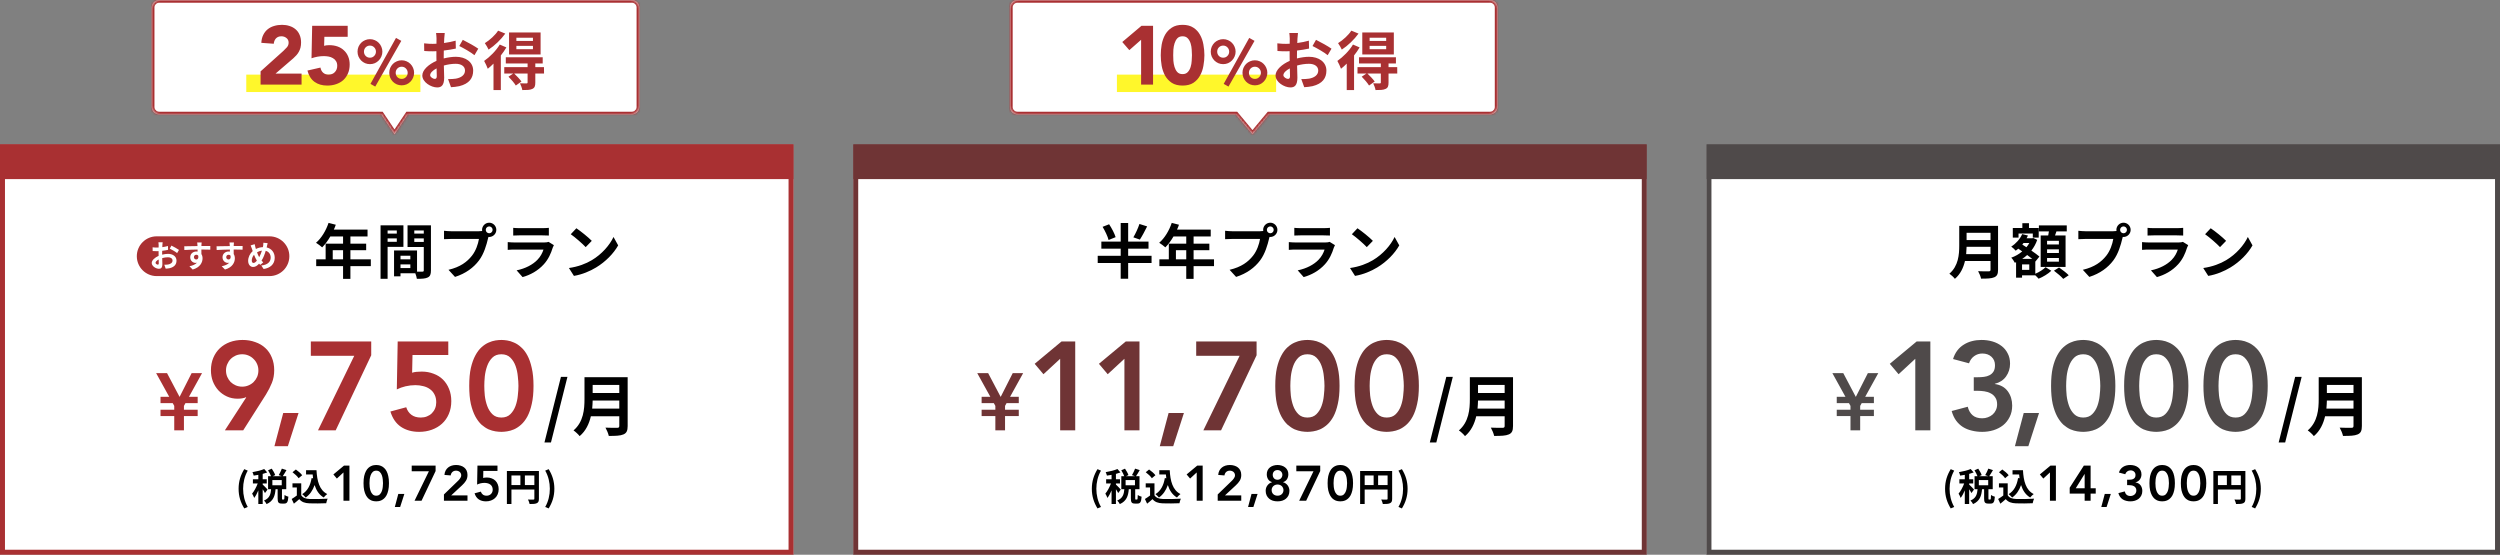
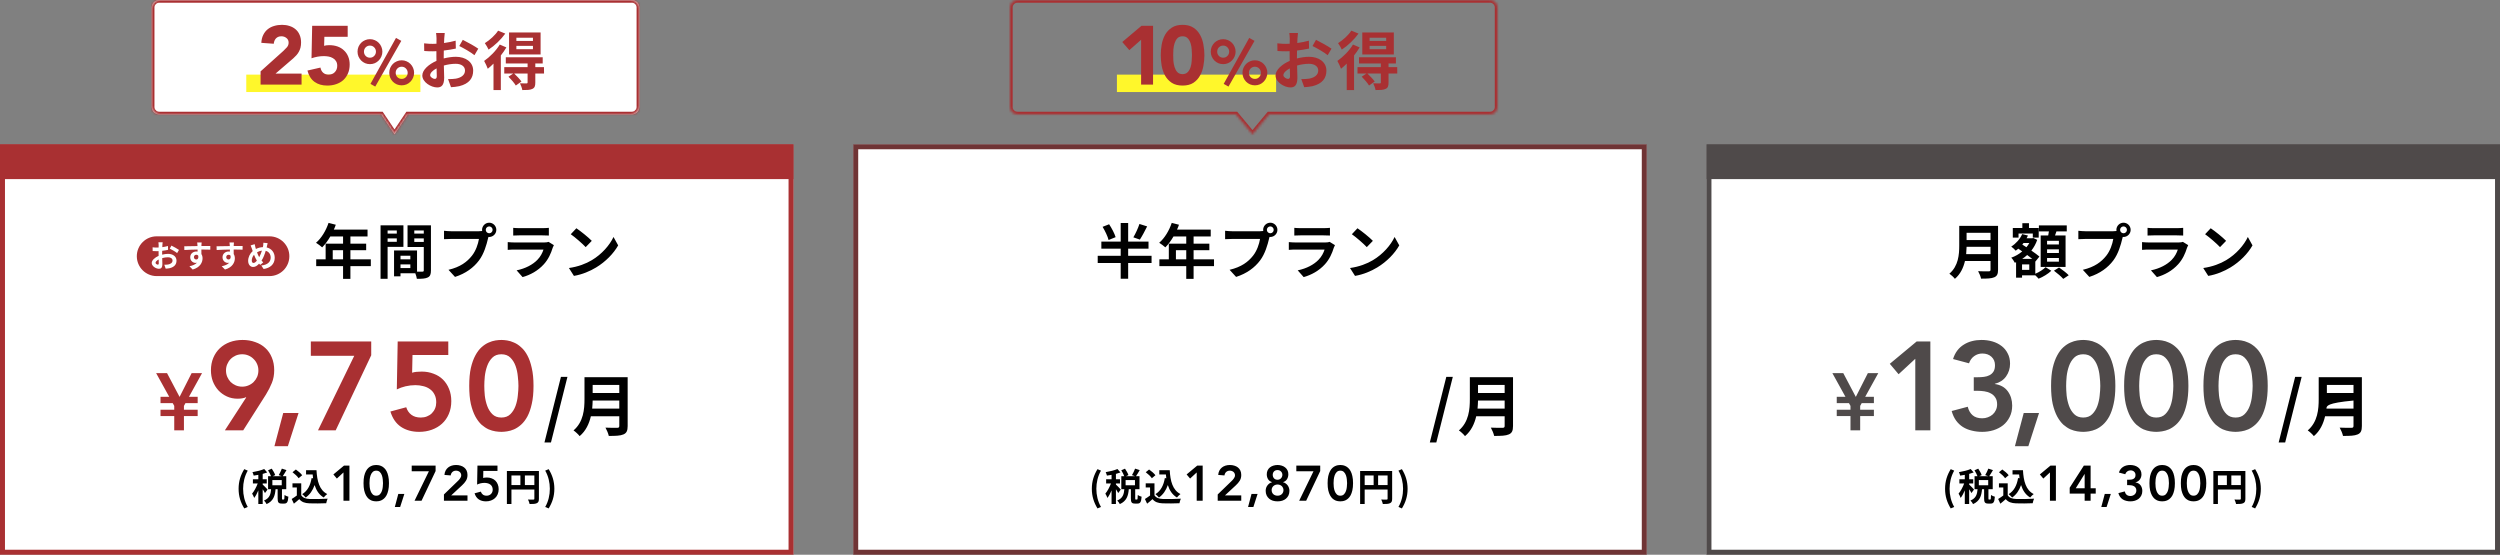
<svg xmlns="http://www.w3.org/2000/svg" width="1005" height="223" viewBox="0 0 1005 223" fill="none">
  <rect x="0" y="0" width="1005" height="223" fill="#808080" stroke="none" />
  <mask id="mask0_1484_299" style="mask-type:luminance" maskUnits="userSpaceOnUse" x="0" y="58" width="319" height="165">
    <path d="M319 58H0V223H319V58Z" fill="white" />
  </mask>
  <g mask="url(#mask0_1484_299)">
    <path d="M319 58H0V377H319V58Z" fill="white" />
    <path d="M319 58H0V72H319V58Z" fill="#A93032" />
    <path d="M70.046 167.253H64.526V164.72H70.046V163.161L69.429 162.057H64.526V159.524H68.033L62.773 150.01H67.156L72.189 159.557L77.028 150.01H81.217L75.956 159.524H79.463V162.057H74.56L73.943 163.161V164.72H79.463V167.253H73.943V173H70.046V167.253ZM90.397 173L98.977 159.776L98.876 159.675C98.506 159.877 98.001 160.029 97.362 160.13C96.756 160.231 96.151 160.281 95.545 160.281C93.964 160.281 92.517 159.978 91.204 159.373C89.892 158.767 88.748 157.943 87.772 156.9C86.83 155.856 86.09 154.645 85.552 153.266C85.047 151.886 84.795 150.422 84.795 148.875C84.795 147.024 85.114 145.342 85.754 143.827C86.393 142.313 87.268 141.035 88.378 139.992C89.522 138.915 90.868 138.09 92.416 137.518C93.997 136.946 95.697 136.66 97.513 136.66C99.364 136.66 101.063 136.946 102.611 137.518C104.193 138.057 105.539 138.848 106.649 139.891C107.793 140.934 108.668 142.212 109.273 143.726C109.913 145.241 110.232 146.94 110.232 148.824C110.232 150.708 109.913 152.424 109.273 153.972C108.668 155.486 107.877 157.034 106.901 158.616L97.766 173H90.397ZM103.873 148.925C103.873 148.017 103.705 147.175 103.368 146.401C103.032 145.594 102.561 144.904 101.955 144.332C101.383 143.726 100.693 143.255 99.886 142.919C99.112 142.582 98.27 142.414 97.362 142.414C96.454 142.414 95.596 142.582 94.788 142.919C94.014 143.255 93.324 143.726 92.719 144.332C92.147 144.904 91.692 145.594 91.356 146.401C91.019 147.175 90.851 148.017 90.851 148.925C90.851 149.834 91.019 150.692 91.356 151.499C91.692 152.273 92.147 152.963 92.719 153.568C93.324 154.14 94.014 154.595 94.788 154.931C95.596 155.268 96.454 155.436 97.362 155.436C98.27 155.436 99.112 155.268 99.886 154.931C100.693 154.595 101.383 154.14 101.955 153.568C102.561 152.963 103.032 152.273 103.368 151.499C103.705 150.692 103.873 149.834 103.873 148.925ZM113.856 166.035H120.014L115.724 179.359H110.323L113.856 166.035ZM124.955 137.266H149.232V142.818L134.948 173H127.832L142.418 143.02H124.955V137.266ZM180.211 142.717H165.827L165.675 149.834C166.146 149.665 166.735 149.547 167.442 149.48C168.182 149.413 168.872 149.379 169.511 149.379C171.261 149.379 172.859 149.665 174.306 150.237C175.786 150.776 177.048 151.566 178.091 152.609C179.134 153.653 179.942 154.897 180.514 156.344C181.119 157.791 181.422 159.423 181.422 161.24C181.422 163.158 181.086 164.891 180.413 166.439C179.774 167.953 178.865 169.248 177.687 170.325C176.543 171.368 175.181 172.176 173.599 172.748C172.018 173.32 170.319 173.606 168.502 173.606C165.641 173.606 163.202 172.933 161.183 171.587C159.198 170.241 157.785 168.188 156.944 165.429L163.303 163.713C163.707 164.992 164.397 166.001 165.372 166.742C166.348 167.482 167.61 167.852 169.158 167.852C170.066 167.852 170.891 167.7 171.631 167.398C172.405 167.095 173.061 166.674 173.599 166.136C174.171 165.564 174.609 164.908 174.911 164.167C175.214 163.427 175.366 162.62 175.366 161.745C175.366 160.5 175.13 159.44 174.659 158.565C174.222 157.69 173.616 156.984 172.842 156.445C172.068 155.873 171.177 155.47 170.167 155.234C169.158 154.965 168.098 154.83 166.987 154.83C165.675 154.83 164.363 154.982 163.051 155.284C161.772 155.587 160.594 156.008 159.518 156.546L159.871 137.266H180.211V142.717ZM188.629 155.133C188.629 152.307 188.848 149.901 189.286 147.916C189.757 145.897 190.362 144.214 191.103 142.868C191.843 141.489 192.667 140.395 193.576 139.588C194.518 138.747 195.46 138.124 196.402 137.72C197.378 137.283 198.303 136.997 199.178 136.862C200.087 136.728 200.877 136.66 201.55 136.66C202.223 136.66 202.997 136.728 203.872 136.862C204.78 136.997 205.706 137.283 206.648 137.72C207.624 138.124 208.566 138.747 209.474 139.588C210.416 140.395 211.258 141.489 211.998 142.868C212.738 144.214 213.327 145.897 213.764 147.916C214.235 149.901 214.471 152.307 214.471 155.133C214.471 157.959 214.235 160.382 213.764 162.401C213.327 164.386 212.738 166.069 211.998 167.448C211.258 168.794 210.416 169.888 209.474 170.729C208.566 171.536 207.624 172.159 206.648 172.596C205.706 173 204.78 173.269 203.872 173.404C202.997 173.538 202.223 173.606 201.55 173.606C200.877 173.606 200.087 173.538 199.178 173.404C198.303 173.269 197.378 173 196.402 172.596C195.46 172.159 194.518 171.536 193.576 170.729C192.667 169.888 191.843 168.794 191.103 167.448C190.362 166.069 189.757 164.386 189.286 162.401C188.848 160.382 188.629 157.959 188.629 155.133ZM194.686 155.133C194.686 156.243 194.753 157.539 194.888 159.019C195.056 160.466 195.376 161.846 195.847 163.158C196.318 164.47 197.008 165.581 197.916 166.489C198.825 167.398 200.036 167.852 201.55 167.852C203.064 167.852 204.276 167.398 205.184 166.489C206.093 165.581 206.782 164.47 207.254 163.158C207.725 161.846 208.027 160.466 208.162 159.019C208.33 157.539 208.414 156.243 208.414 155.133C208.414 154.023 208.33 152.744 208.162 151.297C208.027 149.817 207.725 148.42 207.254 147.108C206.782 145.796 206.093 144.685 205.184 143.777C204.276 142.868 203.064 142.414 201.55 142.414C200.036 142.414 198.825 142.868 197.916 143.777C197.008 144.685 196.318 145.796 195.847 147.108C195.376 148.42 195.056 149.817 194.888 151.297C194.753 152.744 194.686 154.023 194.686 155.133Z" fill="#A93032" />
    <path d="M218.872 177.86L225.494 151.508H228.11L221.489 177.86H218.872ZM238.061 164.27H248.954V161.013H238.248C238.221 162.028 238.168 163.149 238.061 164.27ZM248.954 154.739H238.248V157.996H248.954V154.739ZM252.318 151.642V171.266C252.318 173.188 251.864 174.096 250.636 174.63C249.355 175.19 247.486 175.244 244.736 175.244C244.549 174.309 243.908 172.787 243.401 171.906C245.27 172.013 247.512 171.986 248.1 171.986C248.741 171.986 248.954 171.773 248.954 171.212V167.341H237.527C236.833 170.331 235.498 173.241 233.015 175.324C232.534 174.656 231.253 173.482 230.558 173.028C234.59 169.583 234.964 164.484 234.964 160.426V151.642H252.318Z" fill="black" />
    <path d="M98.19 204.388C96.756 202.024 95.917 199.553 95.917 196.487C95.917 193.451 96.756 190.949 98.19 188.6L99.593 189.195C98.312 191.422 97.732 194 97.732 196.487C97.732 199.003 98.312 201.566 99.593 203.793L98.19 204.388ZM107.555 196.792L106.517 198.21C106.334 197.814 105.968 197.219 105.602 196.67V202.618H103.848V197.142C103.36 198.317 102.78 199.4 102.185 200.163C102.017 199.644 101.636 198.897 101.346 198.439C102.201 197.448 103.039 195.831 103.604 194.351H101.667V192.658H103.848V190.888C103.207 191.011 102.582 191.117 101.987 191.194C101.895 190.782 101.682 190.172 101.484 189.805C103.162 189.516 105.038 189.073 106.212 188.539L107.417 189.928C106.868 190.141 106.258 190.339 105.602 190.507V192.658H107.234V194.351H105.602V194.793C106.014 195.129 107.265 196.456 107.555 196.792ZM113.259 195.068V192.993H109.492V195.068H113.259ZM113.58 200.803H114.068C114.297 200.803 114.358 200.574 114.388 198.988C114.724 199.263 115.471 199.568 115.929 199.675C115.776 201.856 115.364 202.435 114.266 202.435H113.259C111.902 202.435 111.612 201.902 111.612 200.315V196.654H110.773C110.559 199.278 109.919 201.413 107.173 202.649C106.99 202.207 106.487 201.566 106.121 201.215C108.393 200.285 108.821 198.653 108.988 196.654H107.768V191.422H108.943C108.699 190.736 108.21 189.79 107.753 189.058L109.248 188.402C109.797 189.211 110.407 190.263 110.636 190.995L109.66 191.422H113.244L112.054 190.995C112.481 190.278 113.031 189.18 113.305 188.387L115.166 188.982C114.663 189.866 114.114 190.782 113.671 191.422H115.075V196.654H113.351V200.3C113.351 200.758 113.381 200.803 113.58 200.803ZM125.264 192.185L125.859 192.277C125.798 191.773 125.737 191.255 125.691 190.736H123.037V189.028H127.232C127.46 193.344 128.376 197.02 131.548 198.607C131.121 198.912 130.465 199.553 130.13 199.995C128.254 198.881 127.14 197.127 126.469 194.992C125.706 197.173 124.547 198.851 122.884 200.01C122.61 199.659 121.908 198.958 121.481 198.637C123.617 197.371 124.791 195.098 125.264 192.185ZM121.481 191.041L120.047 192.246C119.574 191.514 118.491 190.507 117.591 189.836L118.934 188.738C119.849 189.378 120.962 190.324 121.481 191.041ZM121.1 194.305V199.095C121.725 200.117 122.869 200.529 124.455 200.59C126.24 200.666 129.672 200.62 131.701 200.468C131.503 200.895 131.228 201.78 131.137 202.298C129.306 202.39 126.24 202.42 124.425 202.344C122.549 202.268 121.298 201.841 120.307 200.651C119.635 201.246 118.964 201.841 118.141 202.481L117.256 200.59C117.896 200.208 118.659 199.705 119.33 199.186V195.968H117.576V194.305H121.1ZM138.075 189.923L135.419 192.38L134.021 190.722L138.295 187.167H140.472V201.307H138.075V189.923ZM146.139 194.237C146.139 193.119 146.226 192.167 146.399 191.381C146.585 190.582 146.825 189.917 147.118 189.384C147.411 188.838 147.737 188.406 148.096 188.086C148.469 187.753 148.842 187.507 149.215 187.347C149.601 187.174 149.967 187.061 150.313 187.008C150.673 186.954 150.985 186.928 151.252 186.928C151.518 186.928 151.824 186.954 152.17 187.008C152.53 187.061 152.896 187.174 153.269 187.347C153.655 187.507 154.028 187.753 154.387 188.086C154.76 188.406 155.093 188.838 155.386 189.384C155.679 189.917 155.912 190.582 156.085 191.381C156.271 192.167 156.364 193.119 156.364 194.237C156.364 195.355 156.271 196.314 156.085 197.113C155.912 197.898 155.679 198.564 155.386 199.11C155.093 199.642 154.76 200.075 154.387 200.408C154.028 200.728 153.655 200.974 153.269 201.147C152.896 201.307 152.53 201.413 152.17 201.466C151.824 201.52 151.518 201.546 151.252 201.546C150.985 201.546 150.673 201.52 150.313 201.466C149.967 201.413 149.601 201.307 149.215 201.147C148.842 200.974 148.469 200.728 148.096 200.408C147.737 200.075 147.411 199.642 147.118 199.11C146.825 198.564 146.585 197.898 146.399 197.113C146.226 196.314 146.139 195.355 146.139 194.237ZM148.536 194.237C148.536 194.676 148.562 195.189 148.616 195.775C148.682 196.347 148.809 196.893 148.995 197.412C149.181 197.932 149.454 198.371 149.814 198.73C150.173 199.09 150.653 199.27 151.252 199.27C151.851 199.27 152.33 199.09 152.69 198.73C153.049 198.371 153.322 197.932 153.508 197.412C153.695 196.893 153.815 196.347 153.868 195.775C153.935 195.189 153.968 194.676 153.968 194.237C153.968 193.798 153.935 193.292 153.868 192.719C153.815 192.133 153.695 191.581 153.508 191.062C153.322 190.542 153.049 190.103 152.69 189.744C152.33 189.384 151.851 189.204 151.252 189.204C150.653 189.204 150.173 189.384 149.814 189.744C149.454 190.103 149.181 190.542 148.995 191.062C148.809 191.581 148.682 192.133 148.616 192.719C148.562 193.292 148.536 193.798 148.536 194.237ZM160.115 198.551H162.551L160.854 203.823H158.717L160.115 198.551ZM165.505 187.167H175.111V189.364L169.459 201.307H166.643L172.415 189.444H165.505V187.167ZM178.462 198.77L183.954 193.458C184.114 193.298 184.28 193.132 184.453 192.959C184.626 192.772 184.779 192.579 184.912 192.38C185.059 192.18 185.179 191.974 185.272 191.761C185.365 191.534 185.412 191.301 185.412 191.062C185.412 190.769 185.352 190.509 185.232 190.283C185.125 190.056 184.979 189.863 184.793 189.704C184.606 189.544 184.386 189.424 184.134 189.344C183.894 189.251 183.634 189.204 183.355 189.204C182.756 189.204 182.263 189.377 181.877 189.724C181.491 190.07 181.258 190.536 181.178 191.122L178.662 190.922C178.715 190.269 178.868 189.697 179.121 189.204C179.387 188.698 179.727 188.279 180.139 187.946C180.552 187.613 181.031 187.36 181.577 187.187C182.123 187.014 182.716 186.928 183.355 186.928C183.994 186.928 184.586 187.014 185.132 187.187C185.691 187.347 186.177 187.593 186.59 187.926C187.003 188.246 187.329 188.658 187.569 189.164C187.808 189.67 187.928 190.263 187.928 190.942C187.928 191.834 187.722 192.606 187.309 193.258C186.909 193.897 186.39 194.51 185.751 195.096L181.378 199.15H187.928V201.307H178.462V198.77ZM199.986 189.324H194.295L194.235 192.14C194.421 192.073 194.654 192.027 194.934 192C195.227 191.974 195.5 191.96 195.752 191.96C196.445 191.96 197.077 192.073 197.65 192.3C198.236 192.513 198.735 192.826 199.148 193.238C199.56 193.651 199.88 194.144 200.106 194.716C200.346 195.289 200.466 195.935 200.466 196.653C200.466 197.412 200.332 198.098 200.066 198.71C199.813 199.31 199.454 199.822 198.988 200.248C198.535 200.661 197.996 200.98 197.37 201.207C196.744 201.433 196.072 201.546 195.353 201.546C194.221 201.546 193.256 201.28 192.457 200.747C191.672 200.215 191.113 199.403 190.78 198.311L193.296 197.632C193.456 198.138 193.729 198.537 194.115 198.83C194.501 199.123 195 199.27 195.613 199.27C195.972 199.27 196.298 199.21 196.591 199.09C196.897 198.97 197.157 198.804 197.37 198.591C197.596 198.364 197.77 198.105 197.889 197.812C198.009 197.519 198.069 197.199 198.069 196.853C198.069 196.361 197.976 195.941 197.789 195.595C197.616 195.249 197.377 194.969 197.071 194.756C196.764 194.53 196.412 194.37 196.012 194.277C195.613 194.17 195.193 194.117 194.754 194.117C194.235 194.117 193.715 194.177 193.196 194.297C192.69 194.417 192.224 194.583 191.798 194.796L191.938 187.167H199.986V189.324ZM210.999 194.992H214.813V191.148H210.999V194.992ZM205.6 191.148V194.992H209.2V191.148H205.6ZM216.643 189.348V200.498C216.643 201.49 216.43 201.993 215.789 202.283C215.179 202.588 214.264 202.618 212.906 202.618C212.815 202.115 212.51 201.276 212.25 200.803C213.12 200.864 214.111 200.849 214.416 200.849C214.706 200.834 214.813 200.742 214.813 200.483V196.792H205.6V202.618H203.769V189.348H216.643ZM220.563 204.388L219.175 203.793C220.457 201.566 221.036 199.003 221.036 196.487C221.036 194 220.457 191.422 219.175 189.195L220.563 188.6C222.013 190.949 222.852 193.451 222.852 196.487C222.852 199.553 222.013 202.024 220.563 204.388Z" fill="black" />
    <path d="M133.76 104.239H137.912V100.591H133.76V104.239ZM149.072 104.239V106.975H140.864V112.111H137.912V106.975H127.112V104.239H130.904V97.951H137.912V95.071H132.776C131.792 96.775 130.64 98.311 129.512 99.439C128.96 98.959 127.736 97.999 127.04 97.591C129.2 95.767 131.048 92.695 132.08 89.599L134.984 90.343C134.768 91.015 134.504 91.663 134.192 92.311H147.752V95.071H140.864V97.951H147.2V100.591H140.864V104.239H149.072ZM159.512 92.647H155.816V93.919H159.512V92.647ZM155.816 97.207H159.512V95.839H155.816V97.207ZM162.176 99.247H155.816V112.087H152.984V90.583H162.176V99.247ZM166.544 97.255H170.36V95.839H166.544V97.255ZM170.36 92.647H166.544V93.919H170.36V92.647ZM161 107.767H164.96V106.279H161V107.767ZM164.96 102.799H161V104.239H164.96V102.799ZM173.24 90.583V108.703C173.24 110.239 172.928 111.079 171.968 111.535C171.032 112.015 169.64 112.087 167.576 112.087C167.504 111.487 167.24 110.599 166.952 109.855H161V111.079H158.408V100.687H167.648V109.207C168.584 109.231 169.472 109.231 169.784 109.207C170.216 109.207 170.36 109.063 170.36 108.679V99.295H163.832V90.583H173.24ZM196.664 93.775C197.408 93.775 198.032 93.151 198.032 92.407C198.032 91.639 197.408 91.015 196.664 91.015C195.896 91.015 195.272 91.639 195.272 92.407C195.272 93.151 195.896 93.775 196.664 93.775ZM181.352 92.959H192.464C192.8 92.959 193.304 92.935 193.832 92.863C193.808 92.719 193.784 92.575 193.784 92.407C193.784 90.823 195.08 89.527 196.664 89.527C198.224 89.527 199.52 90.823 199.52 92.407C199.52 93.967 198.224 95.263 196.664 95.263C196.568 95.263 196.448 95.263 196.352 95.239L196.16 95.959C195.608 98.311 194.576 102.031 192.56 104.695C190.4 107.575 187.208 109.951 182.912 111.319L180.296 108.463C185.072 107.335 187.76 105.271 189.704 102.823C191.288 100.831 192.2 98.119 192.536 96.055H181.352C180.248 96.055 179.12 96.103 178.496 96.151V92.767C179.192 92.863 180.56 92.959 181.352 92.959ZM220.52 97.231L222.656 98.551C222.488 98.863 222.296 99.295 222.2 99.559C221.48 101.887 220.448 104.215 218.648 106.207C216.224 108.895 213.152 110.527 210.08 111.391L207.68 108.679C211.304 107.935 214.184 106.351 216.008 104.479C217.304 103.159 218.048 101.671 218.48 100.327H206.888C206.312 100.327 205.112 100.351 204.104 100.447V97.327C205.112 97.423 206.144 97.471 206.888 97.471H218.768C219.536 97.471 220.184 97.375 220.52 97.231ZM206.312 94.687V91.591C206.984 91.687 207.992 91.711 208.808 91.711H218.048C218.792 91.711 219.968 91.687 220.64 91.591V94.687C219.992 94.639 218.864 94.615 218 94.615H208.808C208.04 94.615 207.008 94.639 206.312 94.687ZM231.704 91.759C233.384 92.887 236.504 95.383 237.896 96.823L235.448 99.343C234.2 97.999 231.2 95.383 229.448 94.159L231.704 91.759ZM228.704 107.743C232.448 107.215 235.568 105.991 237.896 104.599C241.976 102.175 245.12 98.503 246.632 95.263L248.504 98.647C246.68 101.887 243.488 105.199 239.624 107.527C237.2 108.991 234.104 110.335 230.72 110.911L228.704 107.743Z" fill="black" />
    <path d="M108.324 95H62.995C58.579 95 55 98.579 55 102.994C55 107.41 58.579 110.989 62.995 110.989H108.324C112.739 110.989 116.319 107.41 116.319 102.994C116.319 98.579 112.739 95 108.324 95Z" fill="#A93032" />
    <path d="M63.426 106.383C63.651 106.383 63.825 106.27 63.825 105.846C63.825 105.534 63.813 104.972 63.788 104.323C63.026 104.71 62.527 105.222 62.527 105.659C62.527 106.033 63.101 106.383 63.426 106.383ZM65.186 101.938V102.375C66.022 102.163 66.871 102.051 67.558 102.051C69.456 102.051 70.954 103.062 70.954 104.76C70.954 106.22 70.192 107.319 68.232 107.806C67.658 107.931 67.096 107.98 66.609 108.005L66.035 106.42C66.597 106.42 67.121 106.408 67.558 106.333C68.557 106.158 69.356 105.646 69.356 104.747C69.356 103.911 68.607 103.424 67.533 103.424C66.772 103.424 65.973 103.549 65.211 103.761C65.236 104.747 65.273 105.696 65.273 106.12C65.273 107.656 64.712 108.055 63.913 108.055C62.702 108.055 60.992 107.019 60.992 105.708C60.992 104.622 62.252 103.511 63.763 102.85C63.751 102.563 63.751 102.276 63.751 101.988V100.952C63.513 100.965 63.289 100.977 63.089 100.977C62.527 100.977 61.903 100.965 61.366 100.915L61.341 99.417C62.065 99.504 62.602 99.517 63.051 99.517C63.276 99.517 63.513 99.504 63.763 99.492C63.776 99.055 63.776 98.693 63.776 98.481C63.776 98.218 63.725 97.619 63.688 97.394H65.386C65.361 97.619 65.311 98.156 65.286 98.468C65.273 98.743 65.261 99.042 65.249 99.354C66.06 99.242 66.871 99.08 67.52 98.892L67.558 100.44C66.859 100.603 66.01 100.728 65.199 100.827C65.186 101.202 65.186 101.576 65.186 101.938ZM68.232 99.941L68.919 98.73C69.867 99.192 71.303 100.004 71.952 100.465L71.203 101.739C70.616 101.227 69.006 100.316 68.232 99.941ZM77.957 103.387C77.957 103.961 78.419 104.31 78.906 104.31C79.417 104.31 79.879 103.923 79.717 102.85C79.542 102.55 79.255 102.413 78.906 102.413C78.431 102.413 77.957 102.737 77.957 103.387ZM84.548 98.905L84.536 100.366C83.787 100.328 82.626 100.303 80.953 100.303C80.965 100.927 80.965 101.601 80.965 102.138C81.277 102.6 81.427 103.199 81.427 103.848C81.427 105.459 80.478 107.506 77.457 108.355L76.147 107.032C77.395 106.77 78.481 106.358 79.168 105.621C78.993 105.659 78.806 105.684 78.606 105.684C77.645 105.684 76.471 104.922 76.471 103.412C76.471 102.013 77.595 101.102 78.943 101.102C79.118 101.102 79.28 101.115 79.43 101.14L79.417 100.316C77.545 100.341 75.635 100.415 74.112 100.503L74.074 99.005C75.485 99.005 77.732 98.942 79.392 98.918C79.392 98.768 79.392 98.63 79.38 98.543C79.355 98.144 79.317 97.669 79.267 97.469H81.065C81.028 97.669 80.99 98.331 80.978 98.531C80.978 98.63 80.965 98.755 80.965 98.905C82.214 98.905 83.899 98.892 84.548 98.905ZM90.94 103.387C90.94 103.961 91.401 104.31 91.888 104.31C92.4 104.31 92.862 103.923 92.7 102.85C92.525 102.55 92.238 102.413 91.888 102.413C91.414 102.413 90.94 102.737 90.94 103.387ZM97.531 98.905L97.518 100.366C96.769 100.328 95.608 100.303 93.936 100.303C93.948 100.927 93.948 101.601 93.948 102.138C94.26 102.6 94.41 103.199 94.41 103.848C94.41 105.459 93.461 107.506 90.44 108.355L89.129 107.032C90.378 106.77 91.464 106.358 92.15 105.621C91.976 105.659 91.788 105.684 91.589 105.684C90.627 105.684 89.454 104.922 89.454 103.412C89.454 102.013 90.578 101.102 91.926 101.102C92.101 101.102 92.263 101.115 92.413 101.14L92.4 100.316C90.528 100.341 88.618 100.415 87.095 100.503L87.057 99.005C88.468 99.005 90.715 98.942 92.375 98.918C92.375 98.768 92.375 98.63 92.363 98.543C92.338 98.144 92.3 97.669 92.25 97.469H94.048C94.011 97.669 93.973 98.331 93.961 98.531C93.961 98.63 93.948 98.755 93.948 98.905C95.197 98.905 96.882 98.892 97.531 98.905ZM101.913 105.708C102.35 105.708 102.812 105.334 103.261 104.772C102.874 104.173 102.474 103.337 102.112 102.4C101.538 103.087 101.214 103.961 101.214 104.722C101.214 105.321 101.463 105.708 101.913 105.708ZM105.296 100.753C104.547 100.84 103.898 101.09 103.323 101.439C103.598 102.201 103.91 102.912 104.197 103.399C104.634 102.613 105.009 101.664 105.296 100.753ZM107.306 98.992L107.193 99.467C109.128 99.904 110.439 101.464 110.439 103.636C110.439 106.258 108.566 107.756 105.982 108.143L105.034 106.72C107.755 106.482 108.816 105.097 108.816 103.549C108.816 102.176 108.067 101.164 106.819 100.827C106.394 102.263 105.858 103.686 105.146 104.76C105.371 105.022 105.595 105.272 105.82 105.496L104.584 106.482C104.434 106.32 104.285 106.158 104.16 105.996C103.323 106.894 102.637 107.319 101.725 107.319C100.702 107.319 99.753 106.445 99.753 104.847C99.753 103.424 100.465 101.926 101.576 100.94C101.463 100.615 101.351 100.278 101.251 99.941C101.114 99.492 100.964 99.105 100.752 98.655L102.375 98.156C102.45 98.555 102.549 98.967 102.649 99.329C102.712 99.567 102.787 99.829 102.874 100.091C103.81 99.604 104.722 99.392 105.67 99.354C105.72 99.142 105.758 98.942 105.795 98.755C105.858 98.393 105.895 97.869 105.882 97.582L107.593 97.744C107.493 98.081 107.38 98.68 107.306 98.992Z" fill="white" />
  </g>
  <path d="M318 59H1V222H318V59Z" stroke="#A93032" stroke-width="2" />
  <mask id="mask1_1484_299" style="mask-type:luminance" maskUnits="userSpaceOnUse" x="343" y="58" width="319" height="165">
    <path d="M662 58H343V223H662V58Z" fill="white" />
  </mask>
  <g mask="url(#mask1_1484_299)">
    <path d="M662 58H343V377H662V58Z" fill="white" />
-     <path d="M662 58H343V72H662V58Z" fill="#6F3435" />
-     <path d="M400.131 167.253H394.611V164.72H400.131V163.161L399.514 162.057H394.611V159.524H398.118L392.857 150.01H397.241L402.274 159.557L407.112 150.01H411.301L406.041 159.524H409.548V162.057H404.644L404.027 163.161V164.72H409.548V167.253H404.027V173H400.131V167.253ZM426.185 144.231L419.472 150.439L415.939 146.25L426.74 137.266H432.241V173H426.185V144.231ZM452.016 144.231L445.303 150.439L441.77 146.25L452.571 137.266H458.073V173H452.016V144.231ZM469.772 166.035H475.929L471.639 179.359H466.239L469.772 166.035ZM480.87 137.266H505.147V142.818L490.864 173H483.747L498.334 143.02H480.87V137.266ZM512.657 155.133C512.657 152.307 512.876 149.901 513.313 147.916C513.784 145.897 514.39 144.214 515.13 142.868C515.871 141.489 516.695 140.395 517.603 139.588C518.546 138.747 519.488 138.124 520.43 137.72C521.406 137.283 522.331 136.997 523.206 136.862C524.114 136.728 524.905 136.66 525.578 136.66C526.251 136.66 527.025 136.728 527.9 136.862C528.808 136.997 529.734 137.283 530.676 137.72C531.651 138.124 532.594 138.747 533.502 139.588C534.444 140.395 535.285 141.489 536.026 142.868C536.766 144.214 537.355 145.897 537.792 147.916C538.263 149.901 538.499 152.307 538.499 155.133C538.499 157.959 538.263 160.382 537.792 162.401C537.355 164.386 536.766 166.069 536.026 167.448C535.285 168.794 534.444 169.888 533.502 170.729C532.594 171.536 531.651 172.159 530.676 172.596C529.734 173 528.808 173.269 527.9 173.404C527.025 173.538 526.251 173.606 525.578 173.606C524.905 173.606 524.114 173.538 523.206 173.404C522.331 173.269 521.406 173 520.43 172.596C519.488 172.159 518.546 171.536 517.603 170.729C516.695 169.888 515.871 168.794 515.13 167.448C514.39 166.069 513.784 164.386 513.313 162.401C512.876 160.382 512.657 157.959 512.657 155.133ZM518.714 155.133C518.714 156.243 518.781 157.539 518.916 159.019C519.084 160.466 519.404 161.846 519.875 163.158C520.346 164.47 521.036 165.581 521.944 166.489C522.853 167.398 524.064 167.852 525.578 167.852C527.092 167.852 528.303 167.398 529.212 166.489C530.12 165.581 530.81 164.47 531.281 163.158C531.752 161.846 532.055 160.466 532.19 159.019C532.358 157.539 532.442 156.243 532.442 155.133C532.442 154.023 532.358 152.744 532.19 151.297C532.055 149.817 531.752 148.42 531.281 147.108C530.81 145.796 530.12 144.685 529.212 143.777C528.303 142.868 527.092 142.414 525.578 142.414C524.064 142.414 522.853 142.868 521.944 143.777C521.036 144.685 520.346 145.796 519.875 147.108C519.404 148.42 519.084 149.817 518.916 151.297C518.781 152.744 518.714 154.023 518.714 155.133ZM544.545 155.133C544.545 152.307 544.764 149.901 545.201 147.916C545.672 145.897 546.278 144.214 547.018 142.868C547.758 141.489 548.583 140.395 549.491 139.588C550.433 138.747 551.376 138.124 552.318 137.72C553.294 137.283 554.219 136.997 555.094 136.862C556.002 136.728 556.793 136.66 557.466 136.66C558.139 136.66 558.913 136.728 559.788 136.862C560.696 136.997 561.621 137.283 562.563 137.72C563.539 138.124 564.481 138.747 565.39 139.588C566.332 140.395 567.173 141.489 567.913 142.868C568.654 144.214 569.243 145.897 569.68 147.916C570.151 149.901 570.387 152.307 570.387 155.133C570.387 157.959 570.151 160.382 569.68 162.401C569.243 164.386 568.654 166.069 567.913 167.448C567.173 168.794 566.332 169.888 565.39 170.729C564.481 171.536 563.539 172.159 562.563 172.596C561.621 173 560.696 173.269 559.788 173.404C558.913 173.538 558.139 173.606 557.466 173.606C556.793 173.606 556.002 173.538 555.094 173.404C554.219 173.269 553.294 173 552.318 172.596C551.376 172.159 550.433 171.536 549.491 170.729C548.583 169.888 547.758 168.794 547.018 167.448C546.278 166.069 545.672 164.386 545.201 162.401C544.764 160.382 544.545 157.959 544.545 155.133ZM550.602 155.133C550.602 156.243 550.669 157.539 550.804 159.019C550.972 160.466 551.291 161.846 551.763 163.158C552.234 164.47 552.923 165.581 553.832 166.489C554.74 167.398 555.952 167.852 557.466 167.852C558.98 167.852 560.191 167.398 561.1 166.489C562.008 165.581 562.698 164.47 563.169 163.158C563.64 161.846 563.943 160.466 564.078 159.019C564.246 157.539 564.33 156.243 564.33 155.133C564.33 154.023 564.246 152.744 564.078 151.297C563.943 149.817 563.64 148.42 563.169 147.108C562.698 145.796 562.008 144.685 561.1 143.777C560.191 142.868 558.98 142.414 557.466 142.414C555.952 142.414 554.74 142.868 553.832 143.777C552.923 144.685 552.234 145.796 551.763 147.108C551.291 148.42 550.972 149.817 550.804 151.297C550.669 152.744 550.602 154.023 550.602 155.133Z" fill="#6F3435" />
    <path d="M574.788 177.86L581.409 151.508H584.026L577.404 177.86H574.788ZM593.976 164.27H604.87V161.013H594.163C594.137 162.028 594.083 163.149 593.976 164.27ZM604.87 154.739H594.163V157.996H604.87V154.739ZM608.234 151.642V171.266C608.234 173.188 607.78 174.096 606.552 174.63C605.27 175.19 603.401 175.244 600.651 175.244C600.464 174.309 599.824 172.787 599.316 171.906C601.185 172.013 603.428 171.986 604.015 171.986C604.656 171.986 604.87 171.773 604.87 171.212V167.341H593.443C592.748 170.331 591.413 173.241 588.93 175.324C588.45 174.656 587.168 173.482 586.474 173.028C590.506 169.583 590.879 164.484 590.879 160.426V151.642H608.234Z" fill="black" />
    <path d="M441.19 204.388C439.756 202.024 438.917 199.553 438.917 196.487C438.917 193.451 439.756 190.949 441.19 188.6L442.593 189.195C441.312 191.422 440.732 194 440.732 196.487C440.732 199.003 441.312 201.566 442.593 203.793L441.19 204.388ZM450.555 196.792L449.517 198.21C449.334 197.814 448.968 197.219 448.602 196.67V202.618H446.848V197.142C446.36 198.317 445.78 199.4 445.185 200.163C445.017 199.644 444.636 198.897 444.346 198.439C445.201 197.448 446.039 195.831 446.604 194.351H444.667V192.658H446.848V190.888C446.207 191.011 445.582 191.117 444.987 191.194C444.895 190.782 444.682 190.172 444.484 189.805C446.162 189.516 448.038 189.073 449.212 188.539L450.417 189.928C449.868 190.141 449.258 190.339 448.602 190.507V192.658H450.234V194.351H448.602V194.793C449.014 195.129 450.265 196.456 450.555 196.792ZM456.259 195.068V192.993H452.492V195.068H456.259ZM456.58 200.803H457.068C457.297 200.803 457.358 200.574 457.388 198.988C457.724 199.263 458.471 199.568 458.929 199.675C458.776 201.856 458.364 202.435 457.266 202.435H456.259C454.902 202.435 454.612 201.902 454.612 200.315V196.654H453.773C453.559 199.278 452.919 201.413 450.173 202.649C449.99 202.207 449.487 201.566 449.121 201.215C451.393 200.285 451.821 198.653 451.988 196.654H450.768V191.422H451.943C451.699 190.736 451.21 189.79 450.753 189.058L452.248 188.402C452.797 189.211 453.407 190.263 453.636 190.995L452.66 191.422H456.244L455.054 190.995C455.481 190.278 456.031 189.18 456.305 188.387L458.166 188.982C457.663 189.866 457.114 190.782 456.671 191.422H458.075V196.654H456.351V200.3C456.351 200.758 456.381 200.803 456.58 200.803ZM468.264 192.185L468.859 192.277C468.798 191.773 468.737 191.255 468.691 190.736H466.037V189.028H470.232C470.46 193.344 471.376 197.02 474.548 198.607C474.121 198.912 473.465 199.553 473.13 199.995C471.254 198.881 470.14 197.127 469.469 194.992C468.706 197.173 467.547 198.851 465.884 200.01C465.61 199.659 464.908 198.958 464.481 198.637C466.617 197.371 467.791 195.098 468.264 192.185ZM464.481 191.041L463.047 192.246C462.574 191.514 461.491 190.507 460.591 189.836L461.934 188.738C462.849 189.378 463.962 190.324 464.481 191.041ZM464.1 194.305V199.095C464.725 200.117 465.869 200.529 467.455 200.59C469.24 200.666 472.672 200.62 474.701 200.468C474.503 200.895 474.228 201.78 474.137 202.298C472.306 202.39 469.24 202.42 467.425 202.344C465.549 202.268 464.298 201.841 463.307 200.651C462.635 201.246 461.964 201.841 461.141 202.481L460.256 200.59C460.896 200.208 461.659 199.705 462.33 199.186V195.968H460.576V194.305H464.1ZM481.075 189.923L478.419 192.38L477.021 190.722L481.295 187.167H483.472V201.307H481.075V189.923ZM489.519 198.77L495.011 193.458C495.17 193.298 495.337 193.132 495.51 192.959C495.683 192.772 495.836 192.579 495.969 192.38C496.116 192.18 496.236 191.974 496.329 191.761C496.422 191.534 496.469 191.301 496.469 191.062C496.469 190.769 496.409 190.509 496.289 190.283C496.182 190.056 496.036 189.863 495.849 189.704C495.663 189.544 495.443 189.424 495.19 189.344C494.951 189.251 494.691 189.204 494.412 189.204C493.812 189.204 493.32 189.377 492.934 189.724C492.548 190.07 492.315 190.536 492.235 191.122L489.718 190.922C489.772 190.269 489.925 189.697 490.178 189.204C490.444 188.698 490.783 188.279 491.196 187.946C491.609 187.613 492.088 187.36 492.634 187.187C493.18 187.014 493.772 186.928 494.412 186.928C495.051 186.928 495.643 187.014 496.189 187.187C496.748 187.347 497.234 187.593 497.647 187.926C498.06 188.246 498.386 188.658 498.625 189.164C498.865 189.67 498.985 190.263 498.985 190.942C498.985 191.834 498.778 192.606 498.366 193.258C497.966 193.897 497.447 194.51 496.808 195.096L492.434 199.15H498.985V201.307H489.519V198.77ZM503.115 198.551H505.551L503.854 203.823H501.717L503.115 198.551ZM513.577 186.928C514.177 186.928 514.736 187.014 515.255 187.187C515.788 187.347 516.247 187.587 516.633 187.906C517.032 188.212 517.345 188.599 517.572 189.065C517.798 189.517 517.911 190.043 517.911 190.642C517.911 191.401 517.731 192.067 517.372 192.639C517.026 193.212 516.493 193.605 515.774 193.818V193.858C516.107 193.924 516.427 194.064 516.733 194.277C517.052 194.477 517.332 194.73 517.572 195.036C517.811 195.329 517.998 195.668 518.131 196.054C518.277 196.44 518.35 196.853 518.35 197.293C518.35 197.998 518.224 198.617 517.971 199.15C517.718 199.669 517.379 200.108 516.952 200.468C516.526 200.827 516.02 201.1 515.435 201.287C514.849 201.46 514.23 201.546 513.577 201.546C512.912 201.546 512.286 201.46 511.7 201.287C511.128 201.1 510.628 200.827 510.202 200.468C509.776 200.108 509.437 199.669 509.184 199.15C508.931 198.617 508.804 197.998 508.804 197.293C508.804 196.853 508.871 196.44 509.004 196.054C509.151 195.668 509.344 195.329 509.583 195.036C509.823 194.73 510.096 194.477 510.402 194.277C510.722 194.064 511.048 193.924 511.381 193.858V193.818C510.662 193.605 510.122 193.212 509.763 192.639C509.417 192.067 509.244 191.401 509.244 190.642C509.244 190.043 509.357 189.517 509.583 189.065C509.81 188.599 510.116 188.212 510.502 187.906C510.901 187.587 511.361 187.347 511.88 187.187C512.412 187.014 512.978 186.928 513.577 186.928ZM513.577 188.965C512.965 188.965 512.486 189.151 512.14 189.524C511.807 189.897 511.64 190.349 511.64 190.882C511.64 191.441 511.813 191.914 512.159 192.3C512.506 192.673 512.978 192.859 513.577 192.859C513.844 192.859 514.09 192.812 514.316 192.719C514.556 192.613 514.762 192.473 514.935 192.3C515.122 192.113 515.262 191.9 515.355 191.661C515.461 191.421 515.515 191.161 515.515 190.882C515.515 190.349 515.328 189.897 514.955 189.524C514.596 189.151 514.137 188.965 513.577 188.965ZM513.577 194.776C513.258 194.776 512.952 194.829 512.659 194.936C512.366 195.042 512.113 195.196 511.9 195.395C511.687 195.595 511.514 195.835 511.381 196.114C511.261 196.381 511.201 196.673 511.201 196.993C511.201 197.672 511.421 198.225 511.86 198.651C512.313 199.063 512.885 199.27 513.577 199.27C514.27 199.27 514.836 199.063 515.275 198.651C515.728 198.225 515.954 197.672 515.954 196.993C515.954 196.673 515.887 196.381 515.754 196.114C515.634 195.835 515.468 195.595 515.255 195.395C515.042 195.196 514.789 195.042 514.496 194.936C514.203 194.829 513.897 194.776 513.577 194.776ZM521.122 187.167H530.728V189.364L525.077 201.307H522.261L528.032 189.444H521.122V187.167ZM533.7 194.237C533.7 193.119 533.786 192.167 533.959 191.381C534.146 190.582 534.386 189.917 534.678 189.384C534.971 188.838 535.298 188.406 535.657 188.086C536.03 187.753 536.403 187.507 536.775 187.347C537.161 187.174 537.528 187.061 537.874 187.008C538.233 186.954 538.546 186.928 538.812 186.928C539.079 186.928 539.385 186.954 539.731 187.008C540.091 187.061 540.457 187.174 540.829 187.347C541.216 187.507 541.588 187.753 541.948 188.086C542.321 188.406 542.653 188.838 542.946 189.384C543.239 189.917 543.472 190.582 543.645 191.381C543.832 192.167 543.925 193.119 543.925 194.237C543.925 195.355 543.832 196.314 543.645 197.113C543.472 197.898 543.239 198.564 542.946 199.11C542.653 199.642 542.321 200.075 541.948 200.408C541.588 200.728 541.216 200.974 540.829 201.147C540.457 201.307 540.091 201.413 539.731 201.466C539.385 201.52 539.079 201.546 538.812 201.546C538.546 201.546 538.233 201.52 537.874 201.466C537.528 201.413 537.161 201.307 536.775 201.147C536.403 200.974 536.03 200.728 535.657 200.408C535.298 200.075 534.971 199.642 534.678 199.11C534.386 198.564 534.146 197.898 533.959 197.113C533.786 196.314 533.7 195.355 533.7 194.237ZM536.096 194.237C536.096 194.676 536.123 195.189 536.176 195.775C536.243 196.347 536.369 196.893 536.556 197.412C536.742 197.932 537.015 198.371 537.374 198.73C537.734 199.09 538.213 199.27 538.812 199.27C539.412 199.27 539.891 199.09 540.25 198.73C540.61 198.371 540.883 197.932 541.069 197.412C541.255 196.893 541.375 196.347 541.429 195.775C541.495 195.189 541.528 194.676 541.528 194.237C541.528 193.798 541.495 193.292 541.429 192.719C541.375 192.133 541.255 191.581 541.069 191.062C540.883 190.542 540.61 190.103 540.25 189.744C539.891 189.384 539.412 189.204 538.812 189.204C538.213 189.204 537.734 189.384 537.374 189.744C537.015 190.103 536.742 190.542 536.556 191.062C536.369 191.581 536.243 192.133 536.176 192.719C536.123 193.292 536.096 193.798 536.096 194.237ZM553.999 194.992H557.813V191.148H553.999V194.992ZM548.6 191.148V194.992H552.2V191.148H548.6ZM559.643 189.348V200.498C559.643 201.49 559.43 201.993 558.789 202.283C558.179 202.588 557.264 202.618 555.906 202.618C555.815 202.115 555.51 201.276 555.25 200.803C556.12 200.864 557.111 200.849 557.416 200.849C557.706 200.834 557.813 200.742 557.813 200.483V196.792H548.6V202.618H546.769V189.348H559.643ZM563.563 204.388L562.175 203.793C563.457 201.566 564.036 199.003 564.036 196.487C564.036 194 563.457 191.422 562.175 189.195L563.563 188.6C565.013 190.949 565.852 193.451 565.852 196.487C565.852 199.553 565.013 202.024 563.563 204.388Z" fill="black" />
    <path d="M458.056 90.031L461.152 91.015C460.192 92.935 459.112 94.975 458.224 96.319L455.608 95.407C456.472 93.967 457.504 91.735 458.056 90.031ZM448.48 95.335L445.648 96.487C445.312 95.071 444.256 92.863 443.248 91.183L445.864 90.151C446.92 91.735 448.048 93.895 448.48 95.335ZM462.928 102.823V105.727H453.52V112.039H450.52V105.727H441.28V102.823H450.52V99.967H442.744V97.135H450.52V89.647H453.52V97.135H461.704V99.967H453.52V102.823H462.928ZM472.72 104.239H476.872V100.591H472.72V104.239ZM488.032 104.239V106.975H479.824V112.111H476.872V106.975H466.072V104.239H469.864V97.951H476.872V95.071H471.736C470.752 96.775 469.6 98.311 468.472 99.439C467.92 98.959 466.696 97.999 466 97.591C468.16 95.767 470.008 92.695 471.04 89.599L473.944 90.343C473.728 91.015 473.464 91.663 473.152 92.311H486.712V95.071H479.824V97.951H486.16V100.591H479.824V104.239H488.032ZM510.664 93.775C511.408 93.775 512.032 93.151 512.032 92.407C512.032 91.639 511.408 91.015 510.664 91.015C509.896 91.015 509.272 91.639 509.272 92.407C509.272 93.151 509.896 93.775 510.664 93.775ZM495.352 92.959H506.464C506.8 92.959 507.304 92.935 507.832 92.863C507.808 92.719 507.784 92.575 507.784 92.407C507.784 90.823 509.08 89.527 510.664 89.527C512.224 89.527 513.52 90.823 513.52 92.407C513.52 93.967 512.224 95.263 510.664 95.263C510.568 95.263 510.448 95.263 510.352 95.239L510.16 95.959C509.608 98.311 508.576 102.031 506.56 104.695C504.4 107.575 501.208 109.951 496.912 111.319L494.296 108.463C499.072 107.335 501.76 105.271 503.704 102.823C505.288 100.831 506.2 98.119 506.536 96.055H495.352C494.248 96.055 493.12 96.103 492.496 96.151V92.767C493.192 92.863 494.56 92.959 495.352 92.959ZM534.52 97.231L536.656 98.551C536.488 98.863 536.296 99.295 536.2 99.559C535.48 101.887 534.448 104.215 532.648 106.207C530.224 108.895 527.152 110.527 524.08 111.391L521.68 108.679C525.304 107.935 528.184 106.351 530.008 104.479C531.304 103.159 532.048 101.671 532.48 100.327H520.888C520.312 100.327 519.112 100.351 518.104 100.447V97.327C519.112 97.423 520.144 97.471 520.888 97.471H532.768C533.536 97.471 534.184 97.375 534.52 97.231ZM520.312 94.687V91.591C520.984 91.687 521.992 91.711 522.808 91.711H532.048C532.792 91.711 533.968 91.687 534.64 91.591V94.687C533.992 94.639 532.864 94.615 532 94.615H522.808C522.04 94.615 521.008 94.639 520.312 94.687ZM545.704 91.759C547.384 92.887 550.504 95.383 551.896 96.823L549.448 99.343C548.2 97.999 545.2 95.383 543.448 94.159L545.704 91.759ZM542.704 107.743C546.448 107.215 549.568 105.991 551.896 104.599C555.976 102.175 559.12 98.503 560.632 95.263L562.504 98.647C560.68 101.887 557.488 105.199 553.624 107.527C551.2 108.991 548.104 110.335 544.72 110.911L542.704 107.743Z" fill="black" />
  </g>
  <path d="M661 59H344V222H661V59Z" stroke="#6F3435" stroke-width="2" />
  <mask id="mask2_1484_299" style="mask-type:luminance" maskUnits="userSpaceOnUse" x="686" y="58" width="319" height="165">
    <path d="M1005 58H686V223H1005V58Z" fill="white" />
  </mask>
  <g mask="url(#mask2_1484_299)">
    <path d="M1005 58H686V377H1005V58Z" fill="white" />
    <path d="M1005 58H686V72H1005V58Z" fill="#4F4A4A" />
    <path d="M743.893 167.253H738.372V164.72H743.893V163.161L743.276 162.057H738.372V159.524H741.879L736.619 150.01H741.003L746.036 159.557L750.874 150.01H755.063L749.802 159.524H753.309V162.057H748.406L747.789 163.161V164.72H753.309V167.253H747.789V173H743.893V167.253ZM769.946 144.231L763.234 150.439L759.701 146.25L770.502 137.266H776.003V173H769.946V144.231ZM793.456 151.65H795.021C795.896 151.65 796.737 151.6 797.544 151.499C798.385 151.398 799.126 151.179 799.765 150.843C800.438 150.506 800.976 150.019 801.38 149.379C801.784 148.74 801.986 147.882 801.986 146.805C801.986 145.426 801.515 144.298 800.573 143.424C799.63 142.549 798.402 142.111 796.888 142.111C795.677 142.111 794.583 142.465 793.607 143.171C792.665 143.844 791.976 144.803 791.538 146.048L785.128 144.332C785.532 143.02 786.104 141.876 786.844 140.9C787.585 139.924 788.459 139.134 789.469 138.528C790.478 137.889 791.589 137.417 792.8 137.115C794.011 136.812 795.273 136.66 796.585 136.66C798.133 136.66 799.597 136.862 800.976 137.266C802.356 137.67 803.567 138.275 804.61 139.083C805.653 139.857 806.478 140.85 807.083 142.061C807.723 143.239 808.042 144.618 808.042 146.2C808.042 148.117 807.504 149.834 806.427 151.348C805.351 152.828 803.853 153.804 801.935 154.275V154.376C804.223 154.712 805.956 155.688 807.134 157.303C808.312 158.918 808.9 160.836 808.9 163.057C808.9 164.773 808.564 166.287 807.891 167.6C807.252 168.912 806.377 170.022 805.266 170.931C804.156 171.806 802.861 172.478 801.38 172.95C799.933 173.387 798.419 173.606 796.838 173.606C795.357 173.606 793.961 173.437 792.648 173.101C791.336 172.798 790.142 172.31 789.065 171.637C788.022 170.964 787.113 170.106 786.34 169.063C785.566 167.986 784.977 166.708 784.573 165.227L791.033 163.511C791.404 164.992 792.06 166.136 793.002 166.943C793.944 167.751 795.223 168.155 796.838 168.155C797.645 168.155 798.402 168.02 799.109 167.751C799.849 167.482 800.488 167.112 801.027 166.641C801.599 166.136 802.036 165.547 802.339 164.874C802.676 164.167 802.844 163.394 802.844 162.552C802.844 161.408 802.591 160.483 802.087 159.776C801.616 159.036 800.993 158.481 800.219 158.111C799.479 157.707 798.638 157.438 797.696 157.303C796.754 157.169 795.828 157.101 794.92 157.101H793.456V151.65ZM813.534 166.035H819.691L815.401 179.359H810L813.534 166.035ZM824.531 155.133C824.531 152.307 824.75 149.901 825.187 147.916C825.658 145.897 826.264 144.214 827.004 142.868C827.745 141.489 828.569 140.395 829.477 139.588C830.42 138.747 831.362 138.124 832.304 137.72C833.28 137.283 834.205 136.997 835.08 136.862C835.988 136.728 836.779 136.66 837.452 136.66C838.125 136.66 838.899 136.728 839.774 136.862C840.682 136.997 841.607 137.283 842.55 137.72C843.525 138.124 844.468 138.747 845.376 139.588C846.318 140.395 847.159 141.489 847.9 142.868C848.64 144.214 849.229 145.897 849.666 147.916C850.137 149.901 850.373 152.307 850.373 155.133C850.373 157.959 850.137 160.382 849.666 162.401C849.229 164.386 848.64 166.069 847.9 167.448C847.159 168.794 846.318 169.888 845.376 170.729C844.468 171.536 843.525 172.159 842.55 172.596C841.607 173 840.682 173.269 839.774 173.404C838.899 173.538 838.125 173.606 837.452 173.606C836.779 173.606 835.988 173.538 835.08 173.404C834.205 173.269 833.28 173 832.304 172.596C831.362 172.159 830.42 171.536 829.477 170.729C828.569 169.888 827.745 168.794 827.004 167.448C826.264 166.069 825.658 164.386 825.187 162.401C824.75 160.382 824.531 157.959 824.531 155.133ZM830.588 155.133C830.588 156.243 830.655 157.539 830.79 159.019C830.958 160.466 831.278 161.846 831.749 163.158C832.22 164.47 832.91 165.581 833.818 166.489C834.726 167.398 835.938 167.852 837.452 167.852C838.966 167.852 840.177 167.398 841.086 166.489C841.994 165.581 842.684 164.47 843.155 163.158C843.626 161.846 843.929 160.466 844.064 159.019C844.232 157.539 844.316 156.243 844.316 155.133C844.316 154.023 844.232 152.744 844.064 151.297C843.929 149.817 843.626 148.42 843.155 147.108C842.684 145.796 841.994 144.685 841.086 143.777C840.177 142.868 838.966 142.414 837.452 142.414C835.938 142.414 834.726 142.868 833.818 143.777C832.91 144.685 832.22 145.796 831.749 147.108C831.278 148.42 830.958 149.817 830.79 151.297C830.655 152.744 830.588 154.023 830.588 155.133ZM853.895 155.133C853.895 152.307 854.114 149.901 854.552 147.916C855.023 145.897 855.628 144.214 856.369 142.868C857.109 141.489 857.933 140.395 858.842 139.588C859.784 138.747 860.726 138.124 861.668 137.72C862.644 137.283 863.569 136.997 864.444 136.862C865.353 136.728 866.143 136.66 866.816 136.66C867.489 136.66 868.263 136.728 869.138 136.862C870.046 136.997 870.972 137.283 871.914 137.72C872.89 138.124 873.832 138.747 874.74 139.588C875.682 140.395 876.524 141.489 877.264 142.868C878.004 144.214 878.593 145.897 879.03 147.916C879.501 149.901 879.737 152.307 879.737 155.133C879.737 157.959 879.501 160.382 879.03 162.401C878.593 164.386 878.004 166.069 877.264 167.448C876.524 168.794 875.682 169.888 874.74 170.729C873.832 171.536 872.89 172.159 871.914 172.596C870.972 173 870.046 173.269 869.138 173.404C868.263 173.538 867.489 173.606 866.816 173.606C866.143 173.606 865.353 173.538 864.444 173.404C863.569 173.269 862.644 173 861.668 172.596C860.726 172.159 859.784 171.536 858.842 170.729C857.933 169.888 857.109 168.794 856.369 167.448C855.628 166.069 855.023 164.386 854.552 162.401C854.114 160.382 853.895 157.959 853.895 155.133ZM859.952 155.133C859.952 156.243 860.019 157.539 860.154 159.019C860.322 160.466 860.642 161.846 861.113 163.158C861.584 164.47 862.274 165.581 863.182 166.489C864.091 167.398 865.302 167.852 866.816 167.852C868.33 167.852 869.542 167.398 870.45 166.489C871.359 165.581 872.048 164.47 872.52 163.158C872.991 161.846 873.293 160.466 873.428 159.019C873.596 157.539 873.68 156.243 873.68 155.133C873.68 154.023 873.596 152.744 873.428 151.297C873.293 149.817 872.991 148.42 872.52 147.108C872.048 145.796 871.359 144.685 870.45 143.777C869.542 142.868 868.33 142.414 866.816 142.414C865.302 142.414 864.091 142.868 863.182 143.777C862.274 144.685 861.584 145.796 861.113 147.108C860.642 148.42 860.322 149.817 860.154 151.297C860.019 152.744 859.952 154.023 859.952 155.133ZM885.783 155.133C885.783 152.307 886.002 149.901 886.439 147.916C886.911 145.897 887.516 144.214 888.256 142.868C888.997 141.489 889.821 140.395 890.73 139.588C891.672 138.747 892.614 138.124 893.556 137.72C894.532 137.283 895.457 136.997 896.332 136.862C897.24 136.728 898.031 136.66 898.704 136.66C899.377 136.66 900.151 136.728 901.026 136.862C901.934 136.997 902.86 137.283 903.802 137.72C904.777 138.124 905.72 138.747 906.628 139.588C907.57 140.395 908.411 141.489 909.152 142.868C909.892 144.214 910.481 145.897 910.918 147.916C911.389 149.901 911.625 152.307 911.625 155.133C911.625 157.959 911.389 160.382 910.918 162.401C910.481 164.386 909.892 166.069 909.152 167.448C908.411 168.794 907.57 169.888 906.628 170.729C905.72 171.536 904.777 172.159 903.802 172.596C902.86 173 901.934 173.269 901.026 173.404C900.151 173.538 899.377 173.606 898.704 173.606C898.031 173.606 897.24 173.538 896.332 173.404C895.457 173.269 894.532 173 893.556 172.596C892.614 172.159 891.672 171.536 890.73 170.729C889.821 169.888 888.997 168.794 888.256 167.448C887.516 166.069 886.911 164.386 886.439 162.401C886.002 160.382 885.783 157.959 885.783 155.133ZM891.84 155.133C891.84 156.243 891.907 157.539 892.042 159.019C892.21 160.466 892.53 161.846 893.001 163.158C893.472 164.47 894.162 165.581 895.07 166.489C895.979 167.398 897.19 167.852 898.704 167.852C900.218 167.852 901.43 167.398 902.338 166.489C903.246 165.581 903.936 164.47 904.407 163.158C904.878 161.846 905.181 160.466 905.316 159.019C905.484 157.539 905.568 156.243 905.568 155.133C905.568 154.023 905.484 152.744 905.316 151.297C905.181 149.817 904.878 148.42 904.407 147.108C903.936 145.796 903.246 144.685 902.338 143.777C901.43 142.868 900.218 142.414 898.704 142.414C897.19 142.414 895.979 142.868 895.07 143.777C894.162 144.685 893.472 145.796 893.001 147.108C892.53 148.42 892.21 149.817 892.042 151.297C891.907 152.744 891.84 154.023 891.84 155.133Z" fill="#4F4A4A" />
-     <path d="M916.026 177.86L922.647 151.508H925.264L918.643 177.86H916.026ZM935.215 164.27H946.108V161.013H935.402C935.375 162.028 935.321 163.149 935.215 164.27ZM946.108 154.739H935.402V157.996H946.108V154.739ZM949.472 151.642V171.266C949.472 173.188 949.018 174.096 947.79 174.63C946.508 175.19 944.64 175.244 941.89 175.244C941.703 174.309 941.062 172.787 940.555 171.906C942.424 172.013 944.666 171.986 945.254 171.986C945.894 171.986 946.108 171.773 946.108 171.212V167.341H934.681C933.987 170.331 932.652 173.241 930.169 175.324C929.688 174.656 928.406 173.482 927.712 173.028C931.744 169.583 932.118 164.484 932.118 160.426V151.642H949.472Z" fill="black" />
+     <path d="M916.026 177.86L922.647 151.508H925.264L918.643 177.86H916.026ZM935.215 164.27H946.108V161.013C935.375 162.028 935.321 163.149 935.215 164.27ZM946.108 154.739H935.402V157.996H946.108V154.739ZM949.472 151.642V171.266C949.472 173.188 949.018 174.096 947.79 174.63C946.508 175.19 944.64 175.244 941.89 175.244C941.703 174.309 941.062 172.787 940.555 171.906C942.424 172.013 944.666 171.986 945.254 171.986C945.894 171.986 946.108 171.773 946.108 171.212V167.341H934.681C933.987 170.331 932.652 173.241 930.169 175.324C929.688 174.656 928.406 173.482 927.712 173.028C931.744 169.583 932.118 164.484 932.118 160.426V151.642H949.472Z" fill="black" />
    <path d="M784.19 204.388C782.756 202.024 781.917 199.553 781.917 196.487C781.917 193.451 782.756 190.949 784.19 188.6L785.593 189.195C784.312 191.422 783.732 194 783.732 196.487C783.732 199.003 784.312 201.566 785.593 203.793L784.19 204.388ZM793.555 196.792L792.517 198.21C792.334 197.814 791.968 197.219 791.602 196.67V202.618H789.848V197.142C789.36 198.317 788.78 199.4 788.185 200.163C788.017 199.644 787.636 198.897 787.346 198.439C788.201 197.448 789.039 195.831 789.604 194.351H787.667V192.658H789.848V190.888C789.207 191.011 788.582 191.117 787.987 191.194C787.895 190.782 787.682 190.172 787.484 189.805C789.162 189.516 791.038 189.073 792.212 188.539L793.417 189.928C792.868 190.141 792.258 190.339 791.602 190.507V192.658H793.234V194.351H791.602V194.793C792.014 195.129 793.265 196.456 793.555 196.792ZM799.259 195.068V192.993H795.492V195.068H799.259ZM799.58 200.803H800.068C800.297 200.803 800.358 200.574 800.388 198.988C800.724 199.263 801.471 199.568 801.929 199.675C801.776 201.856 801.364 202.435 800.266 202.435H799.259C797.902 202.435 797.612 201.902 797.612 200.315V196.654H796.773C796.559 199.278 795.919 201.413 793.173 202.649C792.99 202.207 792.487 201.566 792.121 201.215C794.393 200.285 794.821 198.653 794.988 196.654H793.768V191.422H794.943C794.699 190.736 794.21 189.79 793.753 189.058L795.248 188.402C795.797 189.211 796.407 190.263 796.636 190.995L795.66 191.422H799.244L798.054 190.995C798.481 190.278 799.031 189.18 799.305 188.387L801.166 188.982C800.663 189.866 800.114 190.782 799.671 191.422H801.075V196.654H799.351V200.3C799.351 200.758 799.381 200.803 799.58 200.803ZM811.264 192.185L811.859 192.277C811.798 191.773 811.737 191.255 811.691 190.736H809.037V189.028H813.232C813.46 193.344 814.376 197.02 817.548 198.607C817.121 198.912 816.465 199.553 816.13 199.995C814.254 198.881 813.14 197.127 812.469 194.992C811.706 197.173 810.547 198.851 808.884 200.01C808.61 199.659 807.908 198.958 807.481 198.637C809.617 197.371 810.791 195.098 811.264 192.185ZM807.481 191.041L806.047 192.246C805.574 191.514 804.491 190.507 803.591 189.836L804.934 188.738C805.849 189.378 806.962 190.324 807.481 191.041ZM807.1 194.305V199.095C807.725 200.117 808.869 200.529 810.455 200.59C812.24 200.666 815.672 200.62 817.701 200.468C817.503 200.895 817.228 201.78 817.137 202.298C815.306 202.39 812.24 202.42 810.425 202.344C808.549 202.268 807.298 201.841 806.307 200.651C805.635 201.246 804.964 201.841 804.141 202.481L803.256 200.59C803.896 200.208 804.659 199.705 805.33 199.186V195.968H803.576V194.305H807.1ZM824.075 189.923L821.419 192.38L820.021 190.722L824.295 187.167H826.472V201.307H824.075V189.923ZM838.031 198.431H832.019V196.054L837.711 187.167H840.427V196.274H842.484V198.431H840.427V201.307H838.031V198.431ZM838.031 190.562H837.991L834.456 196.274H838.031V190.562ZM846.115 198.551H848.551L846.854 203.823H844.717L846.115 198.551ZM855.1 192.859H855.719C856.065 192.859 856.398 192.839 856.717 192.799C857.05 192.759 857.343 192.673 857.596 192.539C857.862 192.406 858.075 192.213 858.235 191.96C858.395 191.707 858.475 191.368 858.475 190.942C858.475 190.396 858.288 189.95 857.915 189.604C857.543 189.258 857.057 189.085 856.458 189.085C855.978 189.085 855.546 189.224 855.159 189.504C854.787 189.77 854.514 190.15 854.341 190.642L851.804 189.963C851.964 189.444 852.19 188.991 852.483 188.605C852.776 188.219 853.122 187.906 853.522 187.667C853.921 187.414 854.361 187.227 854.84 187.107C855.319 186.988 855.819 186.928 856.338 186.928C856.95 186.928 857.529 187.008 858.075 187.167C858.621 187.327 859.1 187.567 859.513 187.886C859.926 188.193 860.252 188.585 860.492 189.065C860.745 189.531 860.871 190.076 860.871 190.702C860.871 191.461 860.658 192.14 860.232 192.739C859.806 193.325 859.214 193.711 858.455 193.897V193.937C859.36 194.071 860.046 194.457 860.512 195.096C860.978 195.735 861.211 196.494 861.211 197.372C861.211 198.051 861.077 198.651 860.811 199.17C860.558 199.689 860.212 200.128 859.773 200.488C859.333 200.834 858.821 201.1 858.235 201.287C857.662 201.46 857.063 201.546 856.438 201.546C855.852 201.546 855.299 201.48 854.78 201.347C854.261 201.227 853.788 201.034 853.362 200.767C852.949 200.501 852.59 200.162 852.284 199.749C851.977 199.323 851.744 198.817 851.585 198.231L854.141 197.552C854.287 198.138 854.547 198.591 854.92 198.91C855.293 199.23 855.799 199.389 856.438 199.389C856.757 199.389 857.057 199.336 857.336 199.23C857.629 199.123 857.882 198.977 858.095 198.79C858.322 198.591 858.495 198.358 858.614 198.091C858.748 197.812 858.814 197.506 858.814 197.173C858.814 196.72 858.714 196.354 858.515 196.074C858.328 195.781 858.082 195.562 857.776 195.415C857.483 195.256 857.15 195.149 856.777 195.096C856.404 195.042 856.038 195.016 855.679 195.016H855.1V192.859ZM864.082 194.237C864.082 193.119 864.169 192.167 864.342 191.381C864.528 190.582 864.768 189.917 865.061 189.384C865.354 188.838 865.68 188.406 866.04 188.086C866.412 187.753 866.785 187.507 867.158 187.347C867.544 187.174 867.91 187.061 868.256 187.008C868.616 186.954 868.929 186.928 869.195 186.928C869.461 186.928 869.767 186.954 870.114 187.008C870.473 187.061 870.839 187.174 871.212 187.347C871.598 187.507 871.971 187.753 872.33 188.086C872.703 188.406 873.036 188.838 873.329 189.384C873.622 189.917 873.855 190.582 874.028 191.381C874.214 192.167 874.307 193.119 874.307 194.237C874.307 195.355 874.214 196.314 874.028 197.113C873.855 197.898 873.622 198.564 873.329 199.11C873.036 199.642 872.703 200.075 872.33 200.408C871.971 200.728 871.598 200.974 871.212 201.147C870.839 201.307 870.473 201.413 870.114 201.466C869.767 201.52 869.461 201.546 869.195 201.546C868.929 201.546 868.616 201.52 868.256 201.466C867.91 201.413 867.544 201.307 867.158 201.147C866.785 200.974 866.412 200.728 866.04 200.408C865.68 200.075 865.354 199.642 865.061 199.11C864.768 198.564 864.528 197.898 864.342 197.113C864.169 196.314 864.082 195.355 864.082 194.237ZM866.479 194.237C866.479 194.676 866.505 195.189 866.559 195.775C866.625 196.347 866.752 196.893 866.938 197.412C867.125 197.932 867.398 198.371 867.757 198.73C868.116 199.09 868.596 199.27 869.195 199.27C869.794 199.27 870.273 199.09 870.633 198.73C870.992 198.371 871.265 197.932 871.452 197.412C871.638 196.893 871.758 196.347 871.811 195.775C871.878 195.189 871.911 194.676 871.911 194.237C871.911 193.798 871.878 193.292 871.811 192.719C871.758 192.133 871.638 191.581 871.452 191.062C871.265 190.542 870.992 190.103 870.633 189.744C870.273 189.384 869.794 189.204 869.195 189.204C868.596 189.204 868.116 189.384 867.757 189.744C867.398 190.103 867.125 190.542 866.938 191.062C866.752 191.581 866.625 192.133 866.559 192.719C866.505 193.292 866.479 193.798 866.479 194.237ZM876.7 194.237C876.7 193.119 876.786 192.167 876.959 191.381C877.146 190.582 877.386 189.917 877.678 189.384C877.971 188.838 878.298 188.406 878.657 188.086C879.03 187.753 879.403 187.507 879.775 187.347C880.161 187.174 880.528 187.061 880.874 187.008C881.233 186.954 881.546 186.928 881.812 186.928C882.079 186.928 882.385 186.954 882.731 187.008C883.091 187.061 883.457 187.174 883.829 187.347C884.216 187.507 884.588 187.753 884.948 188.086C885.321 188.406 885.653 188.838 885.946 189.384C886.239 189.917 886.472 190.582 886.645 191.381C886.832 192.167 886.925 193.119 886.925 194.237C886.925 195.355 886.832 196.314 886.645 197.113C886.472 197.898 886.239 198.564 885.946 199.11C885.653 199.642 885.321 200.075 884.948 200.408C884.588 200.728 884.216 200.974 883.829 201.147C883.457 201.307 883.091 201.413 882.731 201.466C882.385 201.52 882.079 201.546 881.812 201.546C881.546 201.546 881.233 201.52 880.874 201.466C880.528 201.413 880.161 201.307 879.775 201.147C879.403 200.974 879.03 200.728 878.657 200.408C878.298 200.075 877.971 199.642 877.678 199.11C877.386 198.564 877.146 197.898 876.959 197.113C876.786 196.314 876.7 195.355 876.7 194.237ZM879.096 194.237C879.096 194.676 879.123 195.189 879.176 195.775C879.243 196.347 879.369 196.893 879.556 197.412C879.742 197.932 880.015 198.371 880.374 198.73C880.734 199.09 881.213 199.27 881.812 199.27C882.412 199.27 882.891 199.09 883.25 198.73C883.61 198.371 883.883 197.932 884.069 197.412C884.255 196.893 884.375 196.347 884.429 195.775C884.495 195.189 884.528 194.676 884.528 194.237C884.528 193.798 884.495 193.292 884.429 192.719C884.375 192.133 884.255 191.581 884.069 191.062C883.883 190.542 883.61 190.103 883.25 189.744C882.891 189.384 882.412 189.204 881.812 189.204C881.213 189.204 880.734 189.384 880.374 189.744C880.015 190.103 879.742 190.542 879.556 191.062C879.369 191.581 879.243 192.133 879.176 192.719C879.123 193.292 879.096 193.798 879.096 194.237ZM896.999 194.992H900.813V191.148H896.999V194.992ZM891.6 191.148V194.992H895.2V191.148H891.6ZM902.643 189.348V200.498C902.643 201.49 902.43 201.993 901.789 202.283C901.179 202.588 900.264 202.618 898.906 202.618C898.815 202.115 898.51 201.276 898.25 200.803C899.12 200.864 900.111 200.849 900.416 200.849C900.706 200.834 900.813 200.742 900.813 200.483V196.792H891.6V202.618H889.769V189.348H902.643ZM906.563 204.388L905.175 203.793C906.457 201.566 907.036 199.003 907.036 196.487C907.036 194 906.457 191.422 905.175 189.195L906.563 188.6C908.013 190.949 908.852 193.451 908.852 196.487C908.852 199.553 908.013 202.024 906.563 204.388Z" fill="black" />
    <path d="M790.4 102.151H800.192V99.223H790.568C790.544 100.135 790.496 101.143 790.4 102.151ZM800.192 93.583H790.568V96.511H800.192V93.583ZM803.216 90.799V108.439C803.216 110.167 802.808 110.983 801.704 111.463C800.552 111.967 798.872 112.015 796.4 112.015C796.232 111.175 795.656 109.807 795.2 109.015C796.88 109.111 798.896 109.087 799.424 109.087C800 109.087 800.192 108.895 800.192 108.391V104.911H789.92C789.296 107.599 788.096 110.215 785.864 112.087C785.432 111.487 784.28 110.431 783.656 110.023C787.28 106.927 787.616 102.343 787.616 98.695V90.799H803.216ZM827.672 98.263V96.799H822.92V98.263H827.672ZM827.672 101.695V100.231H822.92V101.695H827.672ZM827.672 105.199V103.711H822.92V105.199H827.672ZM820.352 94.663H823.376C823.472 94.135 823.568 93.559 823.664 93.031H819.632V90.607H830.84V93.031H826.688C826.496 93.607 826.304 94.159 826.112 94.663H830.36V107.311H820.352V94.663ZM811.448 93.871V95.527H809.144V91.663H812.984V89.719H815.648V91.663H819.56V95.527H817.184V93.871H811.448ZM815.768 108.487V106.279H812.864V108.487H815.768ZM812.912 104.071H816.968C816.368 103.591 815.648 103.063 814.928 102.511C814.304 103.087 813.632 103.615 812.912 104.071ZM815.792 97.687H813.464C813.296 97.903 813.128 98.095 812.96 98.311L814.616 99.391C815.072 98.863 815.456 98.287 815.792 97.687ZM818.192 105.079V110.047C819.776 109.399 821.456 108.295 822.32 107.407L824.624 108.847C823.376 110.071 821.264 111.343 819.512 112.039C819.2 111.655 818.672 111.127 818.192 110.671H812.864V111.631H810.464V105.415L809.96 105.631C809.648 105.007 809.024 104.047 808.52 103.591C810.104 103.039 811.616 102.175 812.936 101.071L811.352 99.967C811.016 100.255 810.68 100.543 810.32 100.783C809.936 100.327 809.048 99.463 808.52 99.127C810.392 97.951 812.048 96.127 812.912 94.111L815.24 94.687C815.072 95.071 814.904 95.431 814.688 95.791H816.92L817.352 95.671L818.96 96.415C818.408 98.047 817.592 99.487 816.608 100.735C817.88 101.599 819.056 102.463 819.848 103.135L818.24 105.127L818.192 105.079ZM825.68 108.823L827.744 107.527C829.016 108.415 830.768 109.735 831.632 110.647L829.424 112.111C828.656 111.199 826.976 109.783 825.68 108.823ZM853.664 93.775C854.408 93.775 855.032 93.151 855.032 92.407C855.032 91.639 854.408 91.015 853.664 91.015C852.896 91.015 852.272 91.639 852.272 92.407C852.272 93.151 852.896 93.775 853.664 93.775ZM838.352 92.959H849.464C849.8 92.959 850.304 92.935 850.832 92.863C850.808 92.719 850.784 92.575 850.784 92.407C850.784 90.823 852.08 89.527 853.664 89.527C855.224 89.527 856.52 90.823 856.52 92.407C856.52 93.967 855.224 95.263 853.664 95.263C853.568 95.263 853.448 95.263 853.352 95.239L853.16 95.959C852.608 98.311 851.576 102.031 849.56 104.695C847.4 107.575 844.208 109.951 839.912 111.319L837.296 108.463C842.072 107.335 844.76 105.271 846.704 102.823C848.288 100.831 849.2 98.119 849.536 96.055H838.352C837.248 96.055 836.12 96.103 835.496 96.151V92.767C836.192 92.863 837.56 92.959 838.352 92.959ZM877.52 97.231L879.656 98.551C879.488 98.863 879.296 99.295 879.2 99.559C878.48 101.887 877.448 104.215 875.648 106.207C873.224 108.895 870.152 110.527 867.08 111.391L864.68 108.679C868.304 107.935 871.184 106.351 873.008 104.479C874.304 103.159 875.048 101.671 875.48 100.327H863.888C863.312 100.327 862.112 100.351 861.104 100.447V97.327C862.112 97.423 863.144 97.471 863.888 97.471H875.768C876.536 97.471 877.184 97.375 877.52 97.231ZM863.312 94.687V91.591C863.984 91.687 864.992 91.711 865.808 91.711H875.048C875.792 91.711 876.968 91.687 877.64 91.591V94.687C876.992 94.639 875.864 94.615 875 94.615H865.808C865.04 94.615 864.008 94.639 863.312 94.687ZM888.704 91.759C890.384 92.887 893.504 95.383 894.896 96.823L892.448 99.343C891.2 97.999 888.2 95.383 886.448 94.159L888.704 91.759ZM885.704 107.743C889.448 107.215 892.568 105.991 894.896 104.599C898.976 102.175 902.12 98.503 903.632 95.263L905.504 98.647C903.68 101.887 900.488 105.199 896.624 107.527C894.2 108.991 891.104 110.335 887.72 110.911L885.704 107.743Z" fill="black" />
  </g>
  <path d="M1004 59H687V222H1004V59Z" stroke="#4F4A4A" stroke-width="2" />
  <path fill-rule="evenodd" clip-rule="evenodd" d="M64 0C62.343 0 61 1.343 61 3V43C61 44.657 62.343 46 64 46H153.243L158.598 54L163.954 46H254C255.657 46 257 44.657 257 43V3C257 1.343 255.657 0 254 0H64Z" fill="white" />
  <mask id="mask3_1484_299" style="mask-type:luminance" maskUnits="userSpaceOnUse" x="61" y="0" width="196" height="54">
    <path fill-rule="evenodd" clip-rule="evenodd" d="M64 0C62.343 0 61 1.343 61 3V43C61 44.657 62.343 46 64 46H153.243L158.598 54L163.954 46H254C255.657 46 257 44.657 257 43V3C257 1.343 255.657 0 254 0H64Z" fill="white" />
  </mask>
  <g mask="url(#mask3_1484_299)">
    <path d="M153.243 46L154.152 45.392L153.827 44.906H153.243V46ZM158.598 54L157.689 54.608L158.598 55.966L159.507 54.608L158.598 54ZM163.954 46V44.906H163.37L163.045 45.392L163.954 46ZM62.094 3C62.094 1.947 62.947 1.094 64 1.094V-1.094C61.739 -1.094 59.906 0.739 59.906 3H62.094ZM62.094 43V3H59.906V43H62.094ZM64 44.906C62.947 44.906 62.094 44.053 62.094 43H59.906C59.906 45.261 61.739 47.094 64 47.094V44.906ZM153.243 44.906H64V47.094H153.243V44.906ZM159.507 53.392L154.152 45.392L152.334 46.608L157.689 54.608L159.507 53.392ZM163.045 45.392L157.689 53.392L159.507 54.608L164.862 46.608L163.045 45.392ZM254 44.906H163.954V47.094H254V44.906ZM255.906 43C255.906 44.053 255.053 44.906 254 44.906V47.094C256.261 47.094 258.094 45.261 258.094 43H255.906ZM255.906 3V43H258.094V3H255.906ZM254 1.094C255.053 1.094 255.906 1.947 255.906 3H258.094C258.094 0.739 256.261 -1.094 254 -1.094V1.094ZM64 1.094H254V-1.094H64V1.094Z" fill="#A93032" />
  </g>
  <path d="M169 30H99V37H169V30Z" fill="#FFF72B" />
  <path d="M104.752 28.696L113.925 20.456C114.392 20.034 114.859 19.556 115.326 19.022C115.793 18.488 116.026 17.866 116.026 17.154C116.026 16.354 115.737 15.731 115.159 15.286C114.581 14.819 113.903 14.586 113.124 14.586C112.19 14.586 111.457 14.875 110.923 15.453C110.411 16.031 110.122 16.743 110.056 17.588L105.052 17.221C105.119 15.998 105.374 14.941 105.819 14.052C106.264 13.14 106.853 12.384 107.587 11.784C108.321 11.183 109.177 10.739 110.156 10.449C111.156 10.138 112.235 9.982 113.391 9.982C114.459 9.982 115.459 10.138 116.393 10.449C117.327 10.739 118.139 11.183 118.828 11.784C119.518 12.362 120.052 13.096 120.43 13.985C120.83 14.875 121.03 15.909 121.03 17.087C121.03 17.843 120.952 18.533 120.796 19.156C120.641 19.756 120.418 20.312 120.129 20.823C119.862 21.313 119.54 21.768 119.162 22.191C118.784 22.614 118.373 23.025 117.928 23.425L110.756 29.596H121.23V33.999H104.752V28.696ZM139.77 14.786H130.396L130.296 18.422C130.808 18.244 131.508 18.155 132.398 18.155C133.599 18.155 134.7 18.333 135.7 18.689C136.701 19.044 137.557 19.567 138.269 20.256C139.003 20.924 139.57 21.746 139.97 22.725C140.37 23.681 140.57 24.759 140.57 25.96C140.57 27.295 140.337 28.484 139.87 29.53C139.425 30.575 138.802 31.464 138.002 32.198C137.201 32.91 136.245 33.455 135.133 33.833C134.044 34.211 132.854 34.4 131.564 34.4C129.518 34.4 127.806 33.899 126.427 32.899C125.048 31.898 124.103 30.386 123.592 28.362L128.829 27.161C128.962 28.006 129.318 28.696 129.896 29.229C130.474 29.741 131.197 29.997 132.064 29.997C133.132 29.997 133.977 29.663 134.599 28.996C135.244 28.329 135.567 27.484 135.567 26.461C135.567 25.682 135.4 25.049 135.066 24.559C134.755 24.048 134.333 23.648 133.799 23.359C133.287 23.047 132.709 22.836 132.064 22.725C131.419 22.614 130.775 22.558 130.13 22.558C129.307 22.558 128.473 22.636 127.628 22.791C126.805 22.947 126.005 23.158 125.226 23.425L125.493 10.383H139.77V14.786ZM156.48 29.258C156.48 28.565 156.607 27.914 156.861 27.305C157.131 26.697 157.486 26.164 157.926 25.708C158.382 25.251 158.915 24.896 159.523 24.643C160.132 24.372 160.783 24.237 161.476 24.237C162.169 24.237 162.82 24.372 163.428 24.643C164.037 24.896 164.561 25.251 165 25.708C165.457 26.164 165.812 26.697 166.065 27.305C166.336 27.914 166.471 28.565 166.471 29.258C166.471 29.951 166.336 30.61 166.065 31.235C165.812 31.844 165.457 32.377 165 32.833C164.561 33.289 164.037 33.653 163.428 33.923C162.82 34.177 162.169 34.304 161.476 34.304C160.783 34.304 160.132 34.177 159.523 33.923C158.915 33.653 158.382 33.289 157.926 32.833C157.486 32.377 157.131 31.844 156.861 31.235C156.607 30.61 156.48 29.951 156.48 29.258ZM163.885 29.258C163.885 28.581 163.648 28.007 163.175 27.533C162.718 27.06 162.152 26.823 161.476 26.823C160.799 26.823 160.225 27.06 159.751 27.533C159.295 28.007 159.067 28.581 159.067 29.258C159.067 29.951 159.295 30.534 159.751 31.007C160.225 31.481 160.799 31.717 161.476 31.717C162.152 31.717 162.718 31.481 163.175 31.007C163.648 30.534 163.885 29.951 163.885 29.258ZM143.726 20.763C143.726 20.07 143.853 19.419 144.106 18.811C144.377 18.202 144.732 17.67 145.171 17.213C145.628 16.757 146.16 16.402 146.769 16.148C147.377 15.878 148.028 15.742 148.721 15.742C149.414 15.742 150.065 15.878 150.674 16.148C151.282 16.402 151.806 16.757 152.246 17.213C152.702 17.67 153.057 18.202 153.311 18.811C153.581 19.419 153.716 20.07 153.716 20.763C153.716 21.456 153.581 22.107 153.311 22.716C153.057 23.324 152.702 23.857 152.246 24.313C151.806 24.77 151.282 25.133 150.674 25.403C150.065 25.657 149.414 25.784 148.721 25.784C148.028 25.784 147.377 25.657 146.769 25.403C146.16 25.133 145.628 24.77 145.171 24.313C144.732 23.857 144.377 23.324 144.106 22.716C143.853 22.107 143.726 21.456 143.726 20.763ZM151.13 20.763C151.13 20.087 150.893 19.512 150.42 19.039C149.964 18.566 149.397 18.329 148.721 18.329C148.045 18.329 147.47 18.566 146.997 19.039C146.54 19.512 146.312 20.087 146.312 20.763C146.312 21.439 146.54 22.014 146.997 22.487C147.47 22.961 148.045 23.197 148.721 23.197C149.397 23.197 149.964 22.961 150.42 22.487C150.893 22.014 151.13 21.439 151.13 20.763ZM159.194 15.235L161.324 16.427L150.851 34.811L148.924 33.721L159.194 15.235ZM174.766 31.719C175.227 31.719 175.586 31.489 175.586 30.618C175.586 29.977 175.56 28.824 175.509 27.492C173.946 28.286 172.921 29.337 172.921 30.233C172.921 31.002 174.1 31.719 174.766 31.719ZM178.378 22.599V23.495C180.095 23.06 181.837 22.829 183.246 22.829C187.14 22.829 190.215 24.904 190.215 28.389C190.215 31.386 188.652 33.641 184.629 34.64C183.451 34.896 182.298 34.999 181.299 35.05L180.12 31.796C181.273 31.796 182.349 31.77 183.246 31.617C185.296 31.258 186.935 30.208 186.935 28.363C186.935 26.646 185.398 25.647 183.195 25.647C181.632 25.647 179.992 25.904 178.429 26.339C178.481 28.363 178.558 30.31 178.558 31.181C178.558 34.333 177.405 35.152 175.765 35.152C173.28 35.152 169.77 33.026 169.77 30.336C169.77 28.107 172.357 25.827 175.458 24.469C175.432 23.88 175.432 23.29 175.432 22.701V20.575C174.945 20.6 174.484 20.626 174.074 20.626C172.921 20.626 171.64 20.6 170.538 20.498L170.487 17.423C171.973 17.603 173.075 17.628 173.997 17.628C174.458 17.628 174.945 17.603 175.458 17.577C175.483 16.68 175.483 15.937 175.483 15.502C175.483 14.964 175.381 13.734 175.304 13.273H178.788C178.737 13.734 178.634 14.836 178.583 15.476C178.558 16.04 178.532 16.655 178.506 17.295C180.172 17.064 181.837 16.732 183.169 16.347L183.246 19.524C181.811 19.857 180.069 20.113 178.404 20.318C178.378 21.087 178.378 21.855 178.378 22.599ZM184.629 18.499L186.039 16.014C187.986 16.962 190.932 18.627 192.264 19.575L190.727 22.189C189.523 21.138 186.218 19.268 184.629 18.499ZM214.246 16.45V15.169H207.585V16.45H214.246ZM214.246 19.78V18.448H207.585V19.78H214.246ZM217.321 13.042V21.907H204.639V13.042H217.321ZM200.232 12.325L203.127 13.503C201.436 15.86 198.823 18.371 196.415 19.934C196.107 19.242 195.364 17.987 194.903 17.346C196.901 16.117 199.156 14.041 200.232 12.325ZM200.898 17.91L203.563 19.063C202.948 20.139 202.179 21.215 201.334 22.291V36.203H198.387V25.57C197.619 26.339 196.85 27.056 196.082 27.646C195.851 26.98 195.082 25.237 194.621 24.494C196.901 22.906 199.412 20.421 200.898 17.91ZM218.679 26.98L218.704 29.567H215.194V33.205C215.194 34.614 214.938 35.332 213.939 35.767C212.991 36.203 211.71 36.203 209.968 36.203C209.84 35.383 209.404 34.256 209.02 33.487C210.096 33.538 211.3 33.538 211.633 33.538C211.992 33.513 212.094 33.41 212.094 33.128V29.567H206.714C207.739 30.541 208.994 31.873 209.635 32.77L207.354 34.384C206.791 33.41 205.484 31.899 204.408 30.823L206.304 29.567H202.717V26.98H212.094V25.519H203.332V23.034H218.166V25.519H215.194V26.98H218.679Z" fill="#A93032" />
-   <path fill-rule="evenodd" clip-rule="evenodd" d="M409 0C407.343 0 406 1.343 406 3V43C406 44.657 407.343 46 409 46H496.833L503.5 54L510.167 46H599C600.657 46 602 44.657 602 43V3C602 1.343 600.657 0 599 0H409Z" fill="white" />
  <mask id="mask4_1484_299" style="mask-type:luminance" maskUnits="userSpaceOnUse" x="406" y="0" width="196" height="54">
    <path fill-rule="evenodd" clip-rule="evenodd" d="M409 0C407.343 0 406 1.343 406 3V43C406 44.657 407.343 46 409 46H496.833L503.5 54L510.167 46H599C600.657 46 602 44.657 602 43V3C602 1.343 600.657 0 599 0H409Z" fill="white" />
  </mask>
  <g mask="url(#mask4_1484_299)">
    <path d="M496.833 46L497.674 45.3L497.346 44.906H496.833V46ZM503.5 54L502.66 54.7L503.5 55.709L504.34 54.7L503.5 54ZM510.167 46V44.906H509.654L509.326 45.3L510.167 46ZM407.094 3C407.094 1.947 407.947 1.094 409 1.094V-1.094C406.739 -1.094 404.906 0.739 404.906 3H407.094ZM407.094 43V3H404.906V43H407.094ZM409 44.906C407.947 44.906 407.094 44.053 407.094 43H404.906C404.906 45.261 406.739 47.094 409 47.094V44.906ZM496.833 44.906H409V47.094H496.833V44.906ZM504.34 53.3L497.674 45.3L495.993 46.7L502.66 54.7L504.34 53.3ZM509.326 45.3L502.66 53.3L504.34 54.7L511.007 46.7L509.326 45.3ZM599 44.906H510.167V47.094H599V44.906ZM600.906 43C600.906 44.053 600.053 44.906 599 44.906V47.094C601.261 47.094 603.094 45.261 603.094 43H600.906ZM600.906 3V43H603.094V3H600.906ZM599 1.094C600.053 1.094 600.906 1.947 600.906 3H603.094C603.094 0.739 601.261 -1.094 599 -1.094V1.094ZM409 1.094H599V-1.094H409V1.094Z" fill="#A93032" />
  </g>
  <path d="M513 30H449V37H513V30Z" fill="#FFF72B" />
  <path d="M458.725 15.987L453.988 20.156L451.153 16.887L458.859 10.383H463.529V33.999H458.725V15.987ZM466.624 22.191C466.624 20.79 466.746 19.367 466.991 17.921C467.258 16.476 467.714 15.164 468.359 13.985C469.026 12.807 469.926 11.85 471.06 11.117C472.195 10.361 473.64 9.982 475.397 9.982C477.154 9.982 478.599 10.361 479.733 11.117C480.867 11.85 481.757 12.807 482.402 13.985C483.069 15.164 483.525 16.476 483.769 17.921C484.036 19.367 484.17 20.79 484.17 22.191C484.17 23.592 484.036 25.015 483.769 26.461C483.525 27.906 483.069 29.218 482.402 30.397C481.757 31.576 480.867 32.543 479.733 33.299C478.599 34.033 477.154 34.4 475.397 34.4C473.64 34.4 472.195 34.033 471.06 33.299C469.926 32.543 469.026 31.576 468.359 30.397C467.714 29.218 467.258 27.906 466.991 26.461C466.746 25.015 466.624 23.592 466.624 22.191ZM471.628 22.191C471.628 22.814 471.65 23.559 471.694 24.426C471.761 25.293 471.917 26.127 472.161 26.928C472.406 27.728 472.773 28.407 473.262 28.962C473.773 29.518 474.485 29.796 475.397 29.796C476.286 29.796 476.987 29.518 477.498 28.962C478.01 28.407 478.388 27.728 478.632 26.928C478.877 26.127 479.022 25.293 479.066 24.426C479.133 23.559 479.166 22.814 479.166 22.191C479.166 21.568 479.133 20.823 479.066 19.956C479.022 19.089 478.877 18.255 478.632 17.454C478.388 16.654 478.01 15.976 477.498 15.42C476.987 14.864 476.286 14.586 475.397 14.586C474.485 14.586 473.773 14.864 473.262 15.42C472.773 15.976 472.406 16.654 472.161 17.454C471.917 18.255 471.761 19.089 471.694 19.956C471.65 20.823 471.628 21.568 471.628 22.191ZM499.479 29.258C499.479 28.565 499.606 27.914 499.86 27.305C500.13 26.697 500.485 26.164 500.925 25.708C501.381 25.251 501.914 24.896 502.522 24.643C503.131 24.372 503.782 24.237 504.475 24.237C505.168 24.237 505.819 24.372 506.427 24.643C507.036 24.896 507.56 25.251 507.999 25.708C508.456 26.164 508.811 26.697 509.064 27.305C509.335 27.914 509.47 28.565 509.47 29.258C509.47 29.951 509.335 30.61 509.064 31.235C508.811 31.844 508.456 32.377 507.999 32.833C507.56 33.289 507.036 33.653 506.427 33.923C505.819 34.177 505.168 34.304 504.475 34.304C503.782 34.304 503.131 34.177 502.522 33.923C501.914 33.653 501.381 33.289 500.925 32.833C500.485 32.377 500.13 31.844 499.86 31.235C499.606 30.61 499.479 29.951 499.479 29.258ZM506.883 29.258C506.883 28.581 506.647 28.007 506.174 27.533C505.717 27.06 505.151 26.823 504.475 26.823C503.798 26.823 503.224 27.06 502.75 27.533C502.294 28.007 502.066 28.581 502.066 29.258C502.066 29.951 502.294 30.534 502.75 31.007C503.224 31.481 503.798 31.717 504.475 31.717C505.151 31.717 505.717 31.481 506.174 31.007C506.647 30.534 506.883 29.951 506.883 29.258ZM486.725 20.763C486.725 20.07 486.852 19.419 487.105 18.811C487.376 18.202 487.731 17.67 488.17 17.213C488.627 16.757 489.159 16.402 489.768 16.148C490.376 15.878 491.027 15.742 491.72 15.742C492.413 15.742 493.064 15.878 493.673 16.148C494.281 16.402 494.805 16.757 495.245 17.213C495.701 17.67 496.056 18.202 496.31 18.811C496.58 19.419 496.715 20.07 496.715 20.763C496.715 21.456 496.58 22.107 496.31 22.716C496.056 23.324 495.701 23.857 495.245 24.313C494.805 24.77 494.281 25.133 493.673 25.403C493.064 25.657 492.413 25.784 491.72 25.784C491.027 25.784 490.376 25.657 489.768 25.403C489.159 25.133 488.627 24.77 488.17 24.313C487.731 23.857 487.376 23.324 487.105 22.716C486.852 22.107 486.725 21.456 486.725 20.763ZM494.129 20.763C494.129 20.087 493.892 19.512 493.419 19.039C492.963 18.566 492.396 18.329 491.72 18.329C491.044 18.329 490.469 18.566 489.996 19.039C489.539 19.512 489.311 20.087 489.311 20.763C489.311 21.439 489.539 22.014 489.996 22.487C490.469 22.961 491.044 23.197 491.72 23.197C492.396 23.197 492.963 22.961 493.419 22.487C493.892 22.014 494.129 21.439 494.129 20.763ZM502.192 15.235L504.322 16.427L493.85 34.811L491.923 33.721L502.192 15.235ZM517.765 31.719C518.226 31.719 518.585 31.489 518.585 30.618C518.585 29.977 518.559 28.824 518.508 27.492C516.945 28.286 515.92 29.337 515.92 30.233C515.92 31.002 517.099 31.719 517.765 31.719ZM521.377 22.599V23.495C523.094 23.06 524.836 22.829 526.245 22.829C530.139 22.829 533.214 24.904 533.214 28.389C533.214 31.386 531.651 33.641 527.628 34.64C526.45 34.896 525.297 34.999 524.298 35.05L523.119 31.796C524.272 31.796 525.348 31.77 526.245 31.617C528.295 31.258 529.934 30.208 529.934 28.363C529.934 26.646 528.397 25.647 526.194 25.647C524.631 25.647 522.991 25.904 521.428 26.339C521.48 28.363 521.556 30.31 521.556 31.181C521.556 34.333 520.404 35.152 518.764 35.152C516.279 35.152 512.769 33.026 512.769 30.336C512.769 28.107 515.356 25.827 518.456 24.469C518.431 23.88 518.431 23.29 518.431 22.701V20.575C517.944 20.6 517.483 20.626 517.073 20.626C515.92 20.626 514.639 20.6 513.537 20.498L513.486 17.423C514.972 17.603 516.074 17.628 516.996 17.628C517.457 17.628 517.944 17.603 518.456 17.577C518.482 16.68 518.482 15.937 518.482 15.502C518.482 14.964 518.38 13.734 518.303 13.273H521.787C521.736 13.734 521.633 14.836 521.582 15.476C521.556 16.04 521.531 16.655 521.505 17.295C523.171 17.064 524.836 16.732 526.168 16.347L526.245 19.524C524.81 19.857 523.068 20.113 521.403 20.318C521.377 21.087 521.377 21.855 521.377 22.599ZM527.628 18.499L529.038 16.014C530.985 16.962 533.931 18.627 535.263 19.575L533.726 22.189C532.522 21.138 529.217 19.268 527.628 18.499ZM557.245 16.45V15.169H550.584V16.45H557.245ZM557.245 19.78V18.448H550.584V19.78H557.245ZM560.32 13.042V21.907H547.638V13.042H560.32ZM543.231 12.325L546.126 13.503C544.435 15.86 541.822 18.371 539.414 19.934C539.106 19.242 538.363 17.987 537.902 17.346C539.9 16.117 542.155 14.041 543.231 12.325ZM543.897 17.91L546.562 19.063C545.947 20.139 545.178 21.215 544.333 22.291V36.203H541.386V25.57C540.618 26.339 539.849 27.056 539.081 27.646C538.85 26.98 538.081 25.237 537.62 24.494C539.9 22.906 542.411 20.421 543.897 17.91ZM561.677 26.98L561.703 29.567H558.193V33.205C558.193 34.614 557.937 35.332 556.938 35.767C555.99 36.203 554.709 36.203 552.967 36.203C552.839 35.383 552.403 34.256 552.019 33.487C553.095 33.538 554.299 33.538 554.632 33.538C554.991 33.513 555.093 33.41 555.093 33.128V29.567H549.713C550.738 30.541 551.993 31.873 552.634 32.77L550.353 34.384C549.79 33.41 548.483 31.899 547.407 30.823L549.303 29.567H545.716V26.98H555.093V25.519H546.331V23.034H561.165V25.519H558.193V26.98H561.677Z" fill="#A93032" />
</svg>